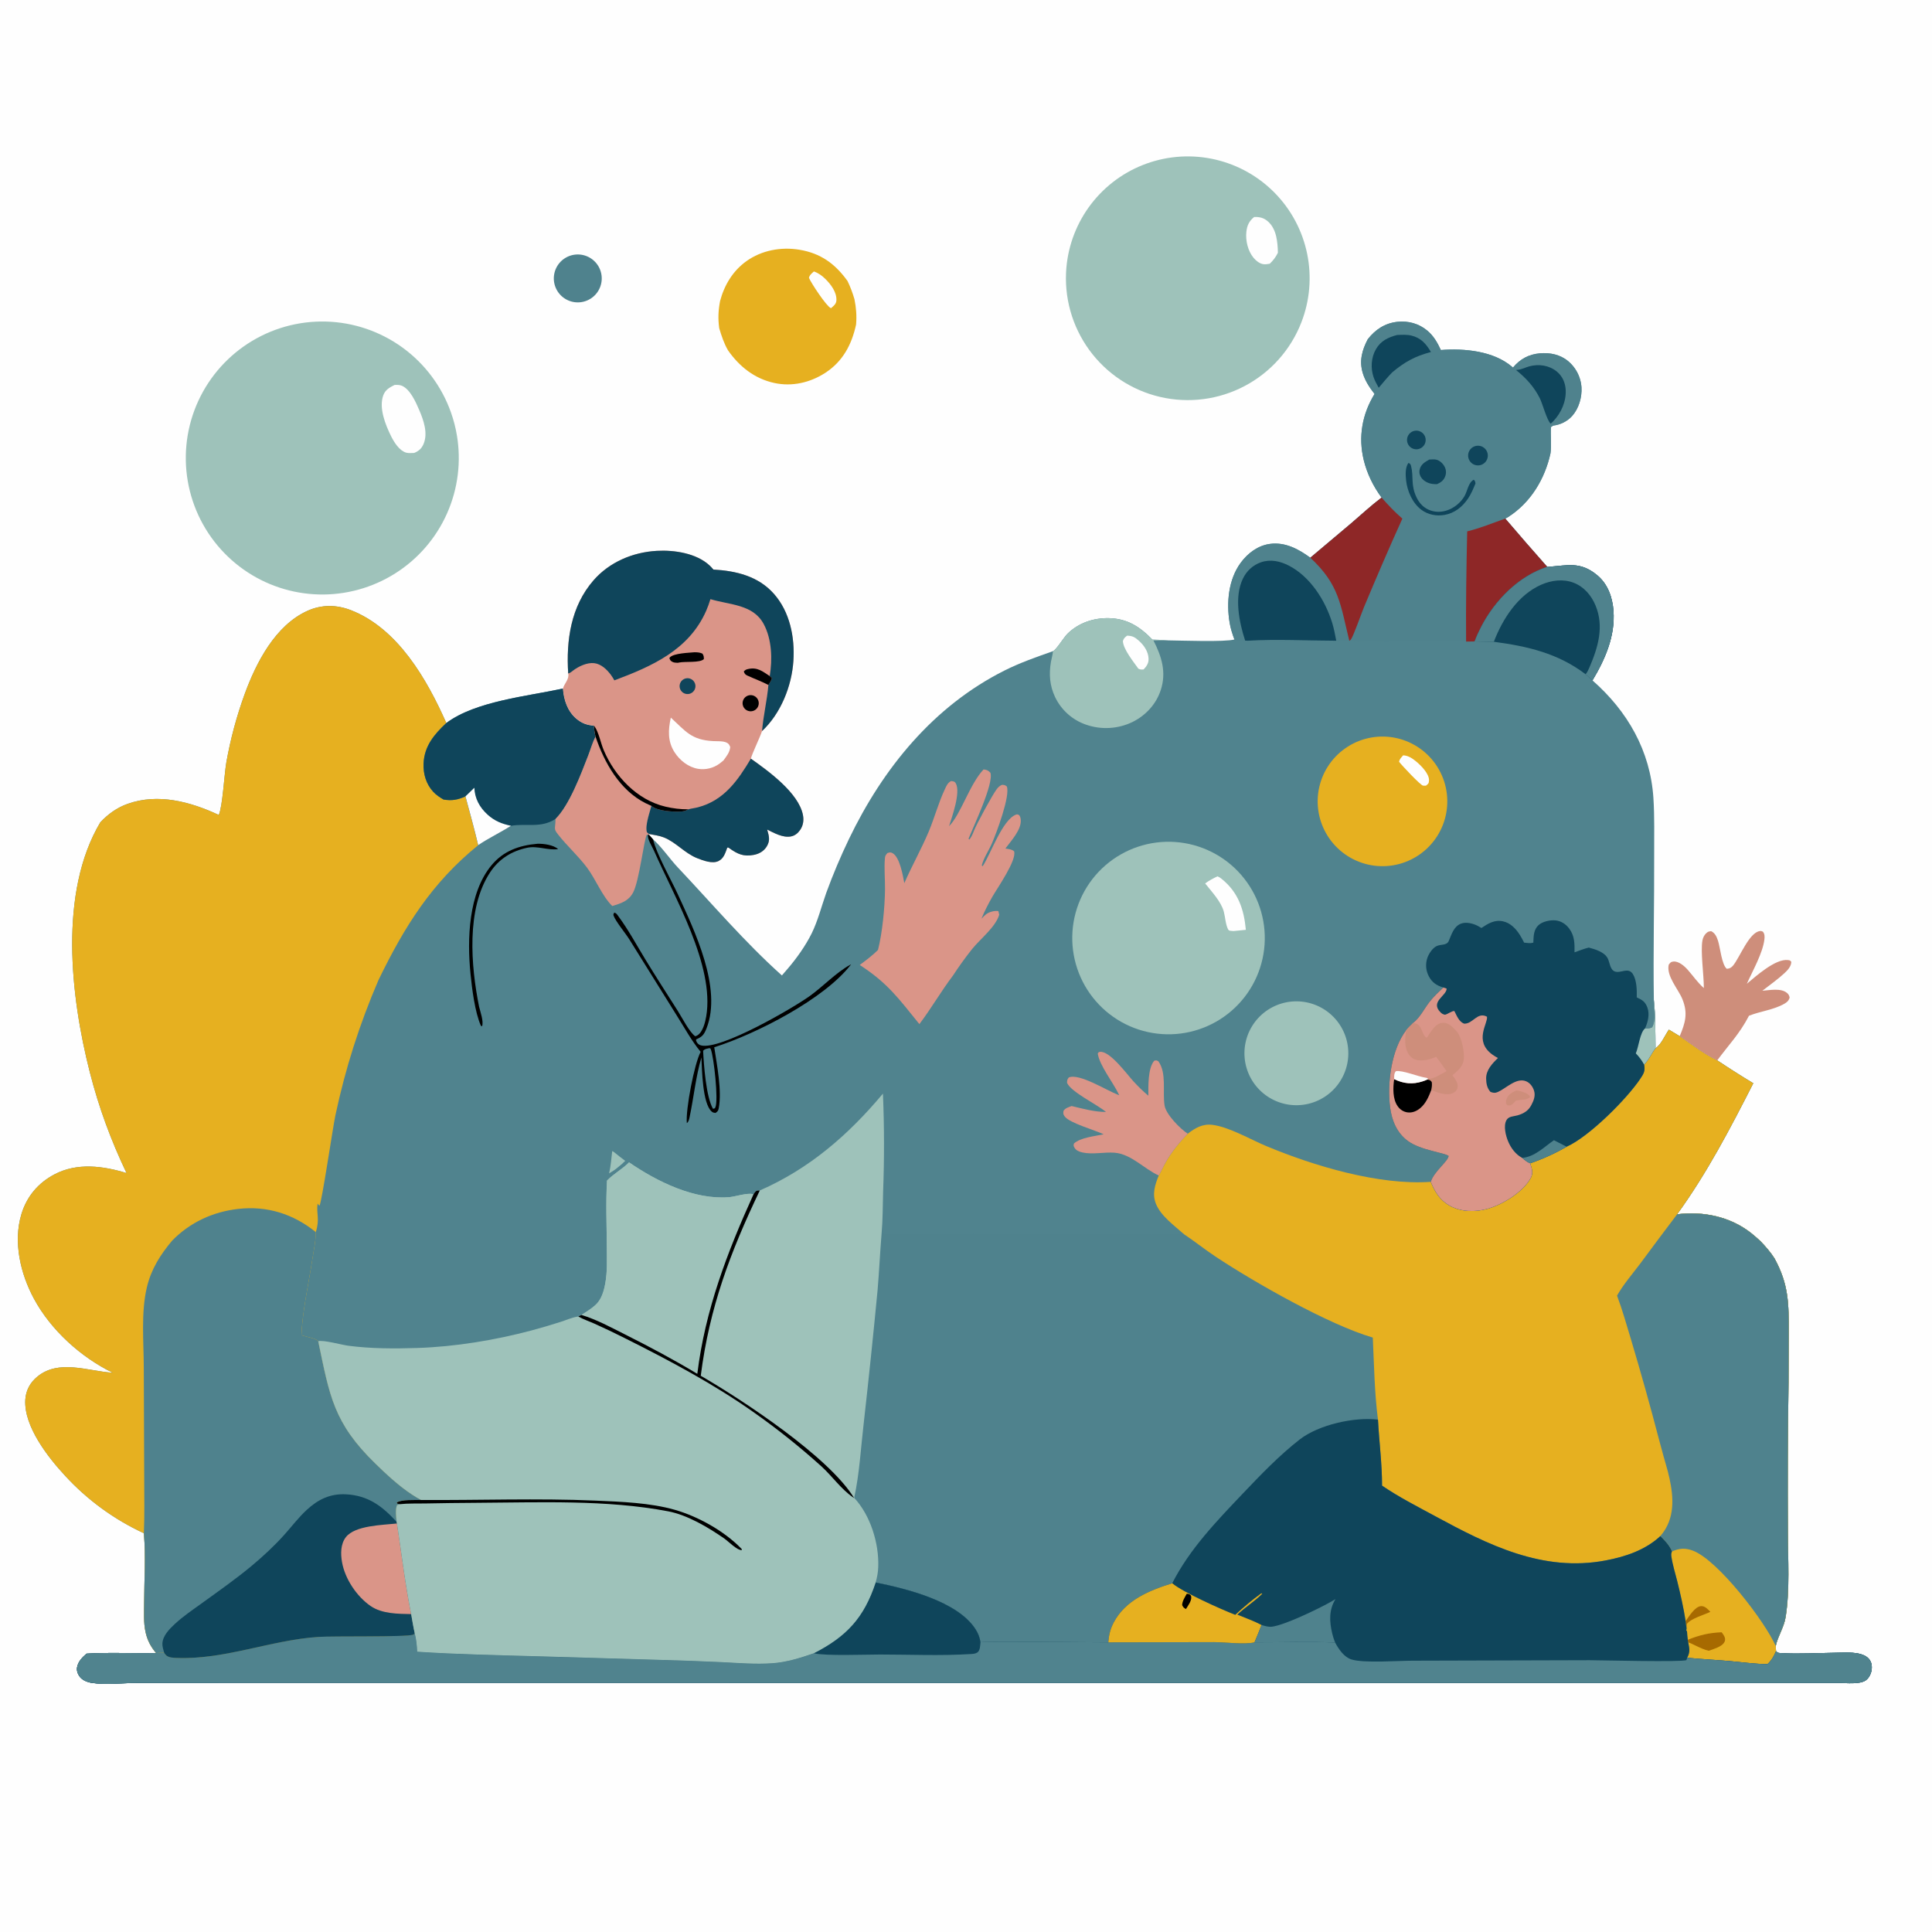
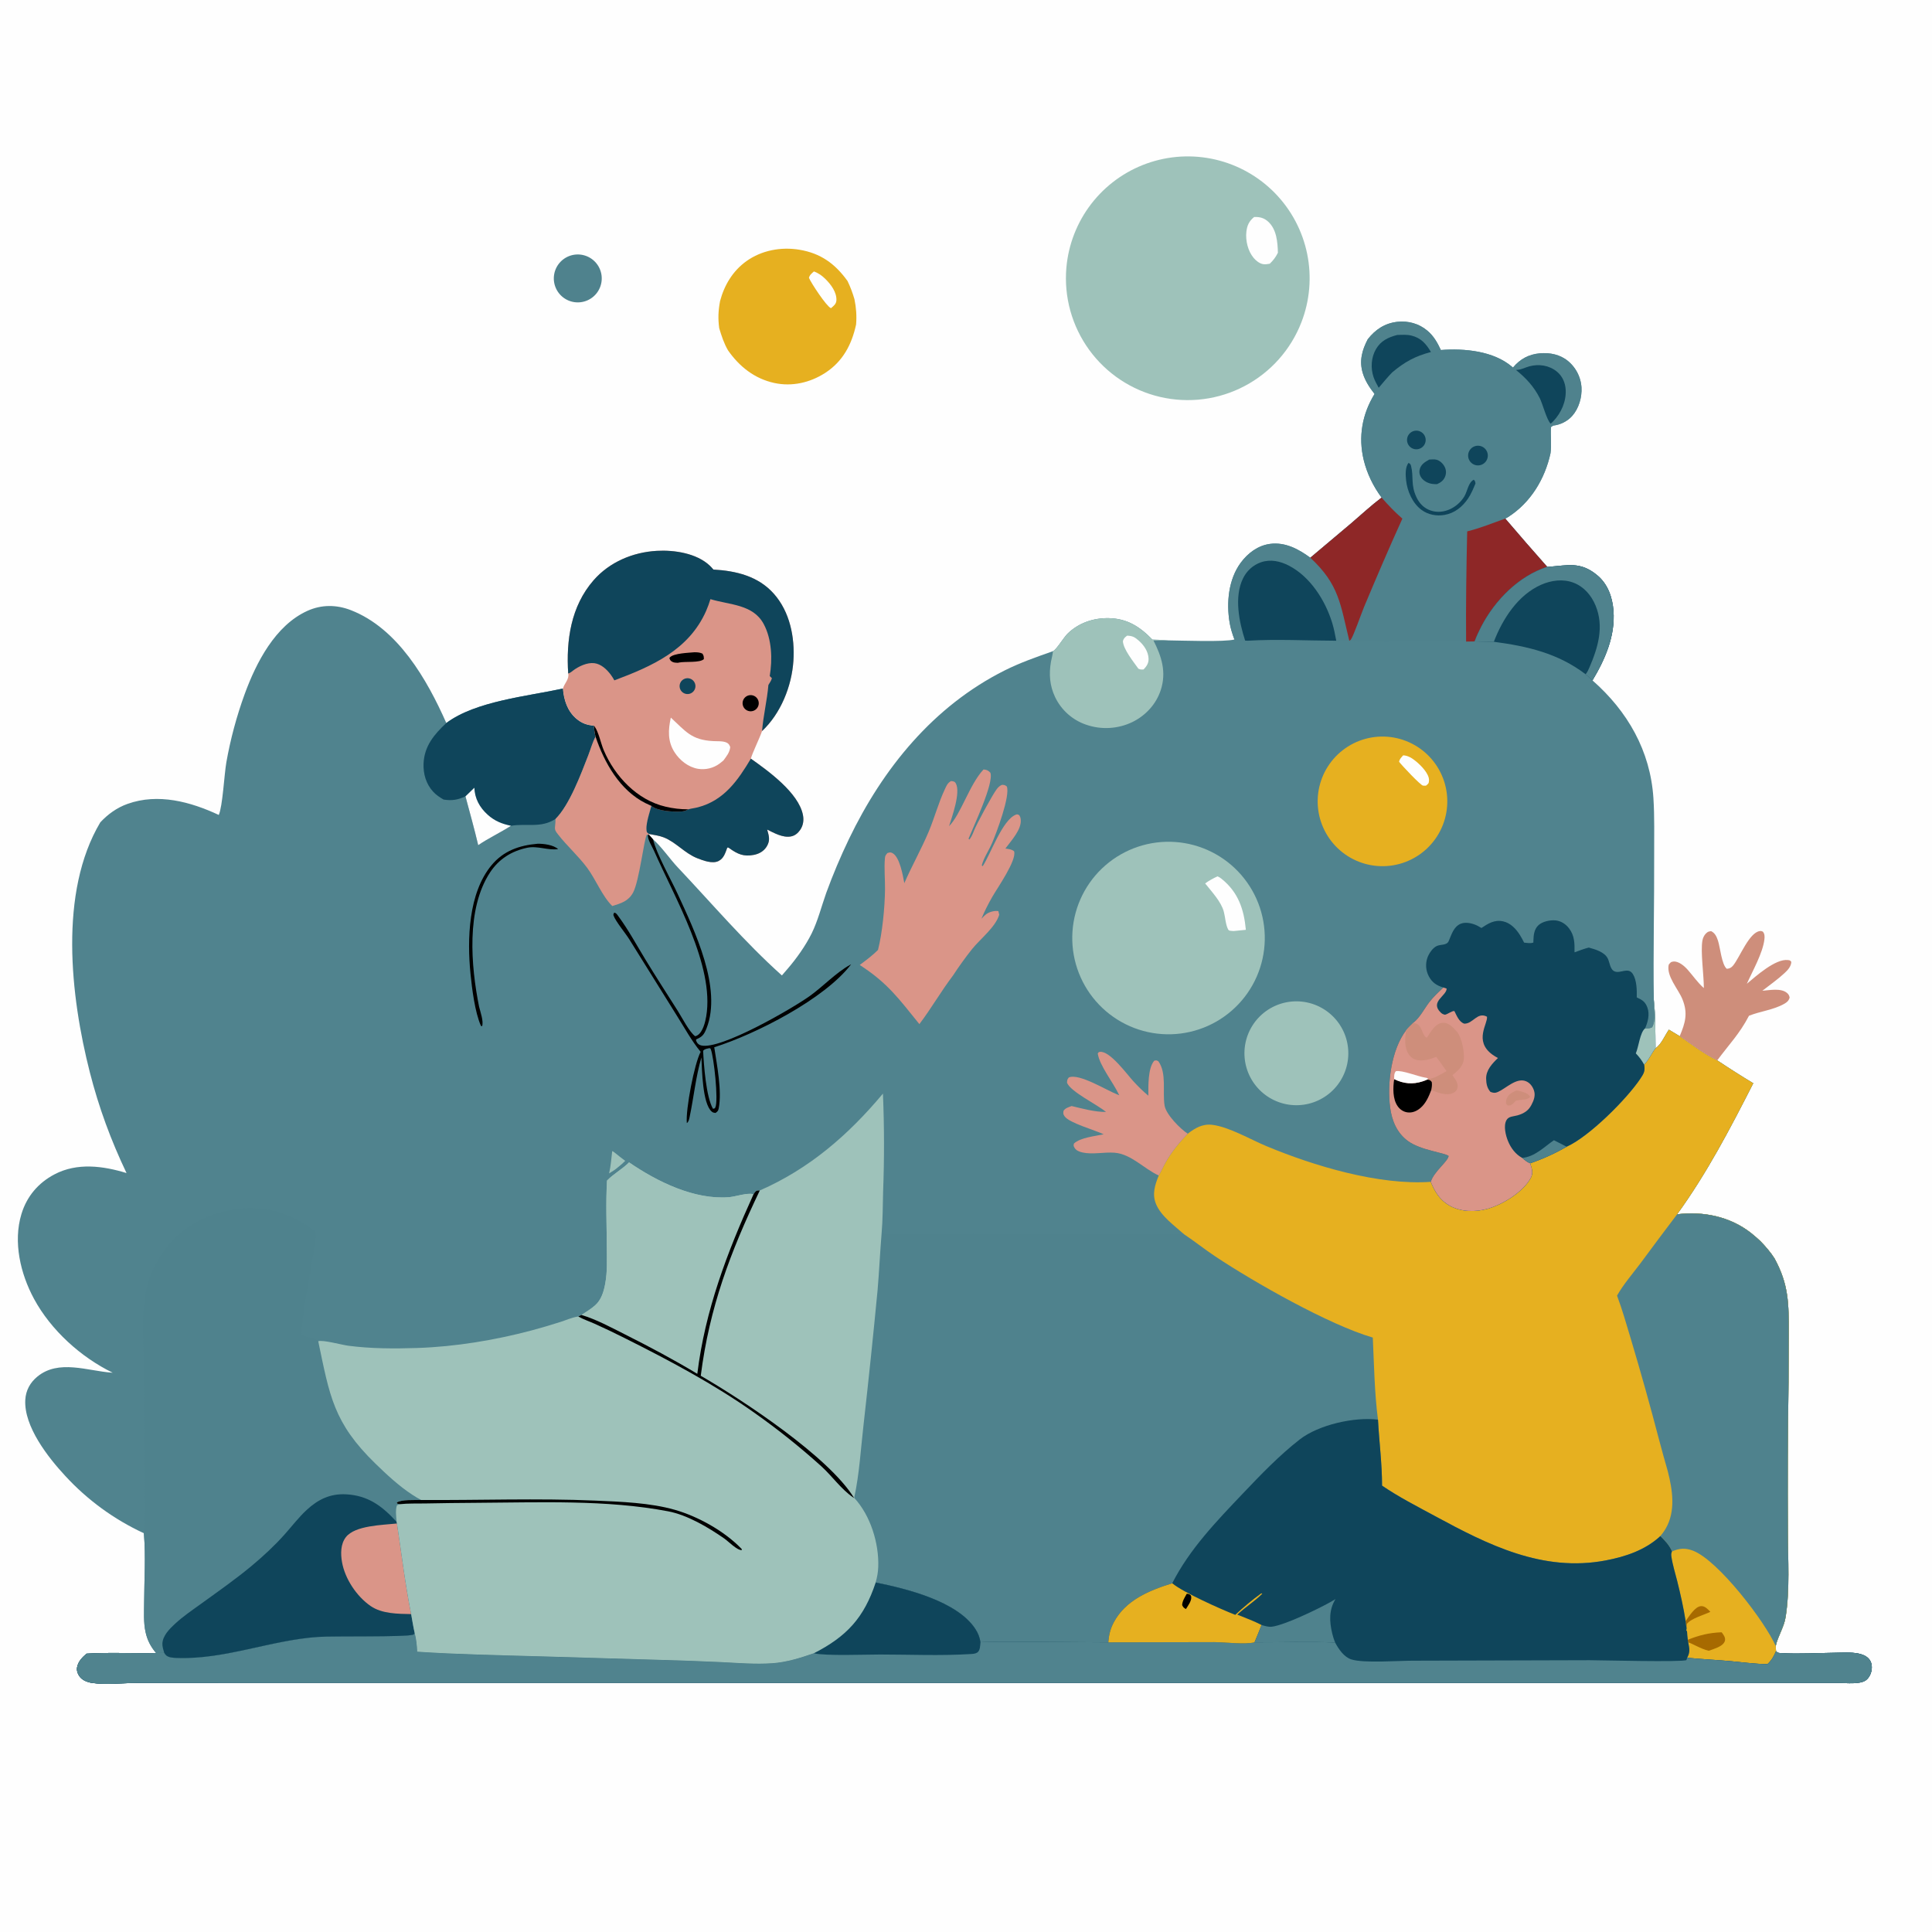
<svg xmlns="http://www.w3.org/2000/svg" width="1024" height="1024">
  <path fill="#FEFEFE" d="M0 0L1024 0L1024 1024L0 1024L0 0Z" />
  <path fill="#50838E" d="M724.952 179.793C728.94 174.7 733.958 171.329 740.531 170.586C746.348 169.928 752.039 171.482 756.54 175.272C759.922 178.12 761.85 181.599 763.688 185.52C776.071 184.562 791.588 185.969 801.475 194.441C801.621 194.567 801.769 194.694 801.897 194.838C805.658 190.284 810.32 187.763 816.241 187.264C821.629 186.81 827.081 187.964 831.271 191.525Q831.648 191.846 832.008 192.185Q832.369 192.525 832.712 192.881Q833.055 193.238 833.38 193.612Q833.705 193.985 834.011 194.375Q834.317 194.764 834.603 195.168Q834.889 195.572 835.155 195.989Q835.421 196.407 835.665 196.838Q835.91 197.268 836.133 197.71Q836.355 198.152 836.556 198.605Q836.756 199.057 836.934 199.519Q837.112 199.981 837.267 200.452Q837.421 200.922 837.552 201.4Q837.683 201.877 837.79 202.36Q837.897 202.844 837.98 203.332Q838.062 203.82 838.121 204.311Q838.179 204.803 838.213 205.297C838.527 210.553 836.831 216.444 833.31 220.424C830.764 223.302 826.996 225.156 823.205 225.567L822.039 226.357C821.742 231.006 822.402 235.623 821.792 240.262C818.796 253.917 811.245 266.45 799.288 274.064C798.808 274.369 798.323 274.605 797.812 274.85Q808.816 287.759 820.072 300.45C820.277 300.441 820.482 300.437 820.686 300.423C830.987 299.684 837.6 297.47 846.545 304.884C852.205 309.574 854.632 316.594 855.173 323.717C856.18 336.996 850.742 349.493 844.043 360.621C862.629 376.945 874.718 397.923 876.343 422.991C876.99 432.974 876.707 443.166 876.743 453.17C876.836 478.771 876.196 504.392 876.573 529.986C877.474 538.356 877.367 547.189 877.439 555.613C880.507 553.632 882.45 548.77 884.546 545.747L890.262 549.191C896.569 553.541 903.242 558.739 910.183 562.014Q919.578 568.31 929.264 574.149C917.061 598.118 904.731 621.752 888.92 643.585C902.806 641.903 916.846 644.751 928.009 653.448C929.756 654.809 931.403 656.316 933.045 657.801C935.775 660.659 938.387 663.591 940.512 666.94C948.051 680.706 948.124 690.985 948.067 706.299L947.968 732.621Q947.374 772.156 947.621 811.693C947.631 826.502 948.74 842.405 946.426 857.048C945.553 862.571 942.312 867.152 941.172 872.452L941.32 875.145C942.28 876.234 942.921 876.105 944.373 876.195C953.581 876.766 963.183 876.098 972.421 876.012C976.526 875.974 980.976 875.606 985.015 876.423C986.984 876.821 989.017 877.598 990.412 879.102C991.782 880.579 992.221 882.467 992.065 884.44C991.889 886.671 990.847 889.089 989.049 890.486C985.978 892.872 978.565 892.01 974.773 892.003L306.972 891.921L121.739 891.925L72.343 891.978C64.84 892.026 56.006 893.105 48.656 891.956C46.088 891.555 43.509 890.52 41.992 888.304C41.038 886.91 40.566 885.247 40.894 883.57C41.482 880.562 43.657 878.416 45.868 876.482C58.104 875.701 70.478 876.428 82.743 876.157C79.894 872.816 78.096 869.366 77.153 865.071C76.022 859.917 76.379 854.42 76.401 849.18C76.449 837.279 77.279 824.89 76.291 813.065L76.252 812.643Q73.304 811.279 70.426 809.772Q67.549 808.265 64.749 806.618Q61.949 804.971 59.233 803.188Q56.518 801.405 53.893 799.49Q51.269 797.576 48.742 795.534Q46.215 793.492 43.792 791.329Q41.369 789.165 39.055 786.885Q36.742 784.605 34.543 782.213C25.559 772.531 12.598 756.075 13.404 741.942C13.689 736.94 15.952 732.784 19.815 729.618C31.129 720.347 46.416 726.619 59.182 727.535C59.361 727.548 59.54 727.557 59.719 727.568C42.843 719.331 27.005 705.027 18.026 688.416C10.845 675.132 6.873 658.296 11.356 643.481C14.186 634.127 20.264 626.953 28.899 622.417C40.889 616.118 54.605 617.927 67.066 621.747C58.778 604.368 52.369 586.984 47.607 568.309C37.349 528.077 31.096 472.942 53.161 435.853C57.236 431.509 61.946 428.097 67.575 426.084C83.796 420.284 100.943 424.93 115.961 431.94C118.022 427.238 118.82 410.686 119.983 403.975Q121.62 394.752 124.051 385.706Q126.482 376.659 129.688 367.858C135.805 351.16 145.86 331.524 162.89 323.784C170.383 320.378 178.331 320.435 185.956 323.394C210.863 333.062 226.315 360.085 236.559 383.209C252.14 371.592 279.308 369.085 298.368 364.946C298.814 370.938 300.71 376.851 305.433 380.903C308.284 383.348 311.122 384.337 314.811 384.628C314.901 386.65 315.176 388.463 315.653 390.429C320.295 404.225 328.472 418.781 342.04 425.64Q343.626 426.43 345.255 427.129C344.36 430.684 341.766 437.733 342.911 441.134L343.952 442.022L344.002 442.471L346.163 444.919C350.314 448.396 355.16 455.42 359.157 459.65C377.376 478.935 394.616 499.272 414.419 517.004L417.156 513.829C421.969 508.299 426.944 501.325 430.191 494.746C433.485 488.072 435.425 480.28 437.927 473.242Q443.24 458.691 449.948 444.729C467.978 407.231 494.678 374.334 532.421 355.38C540.674 351.236 549.386 348.202 558.081 345.144C559.764 344.547 563.809 337.842 565.802 335.887C571.663 330.138 579.595 327.46 587.718 327.633C597.469 327.841 604.223 332.194 610.802 339.02C613.62 339.041 616.416 339.226 619.226 339.413C626.145 339.482 649.095 340.355 654.278 338.942C653.183 336.066 652.237 333.075 651.729 330.036C649.963 319.483 651.087 307.13 657.604 298.281C661.381 293.153 666.758 289.103 673.208 288.269C681.223 287.233 688.293 291.037 694.496 295.604L716.228 277.303C721.533 272.752 726.706 267.953 732.277 263.731C727.903 257.877 724.534 250.971 722.812 243.86C719.833 231.559 721.972 219.514 728.544 208.808C725.909 205.414 723.574 201.931 722.312 197.77C720.341 191.27 721.913 185.59 724.952 179.793Z" />
  <path fill="#4F828D" d="M884.546 545.747L890.262 549.191C896.569 553.541 903.242 558.739 910.183 562.014Q919.578 568.31 929.264 574.149C917.061 598.118 904.731 621.752 888.92 643.585C902.806 641.903 916.846 644.751 928.009 653.448C929.756 654.809 931.403 656.316 933.045 657.801C935.775 660.659 938.387 663.591 940.512 666.94C948.051 680.706 948.124 690.985 948.067 706.299L947.968 732.621Q947.374 772.156 947.621 811.693C947.631 826.502 948.74 842.405 946.426 857.048C945.553 862.571 942.312 867.152 941.172 872.452L941.32 875.145C942.28 876.234 942.921 876.105 944.373 876.195C953.581 876.766 963.183 876.098 972.421 876.012C976.526 875.974 980.976 875.606 985.015 876.423C986.984 876.821 989.017 877.598 990.412 879.102C991.782 880.579 992.221 882.467 992.065 884.44C991.889 886.671 990.847 889.089 989.049 890.486C985.978 892.872 978.565 892.01 974.773 892.003L306.972 891.921L121.739 891.925L72.343 891.978C64.84 892.026 56.006 893.105 48.656 891.956C46.088 891.555 43.509 890.52 41.992 888.304C41.038 886.91 40.566 885.247 40.894 883.57C41.482 880.562 43.657 878.416 45.868 876.482C58.104 875.701 70.478 876.428 82.743 876.157C84.168 876.082 85.596 875.968 87.023 875.995C87.356 876.49 87.643 876.972 88.104 877.373C89.557 878.637 91.974 878.661 93.779 878.73C119.118 879.685 143.417 869.302 168.537 867.601C177.066 867.024 214.924 867.76 218.99 866.417C219.351 866.298 219.542 865.893 219.818 865.631C220.639 868.756 220.978 872.21 221.114 875.44C242.402 876.851 263.831 877.266 285.16 877.86L350.529 879.791Q366.469 880.211 382.397 880.96C391.324 881.401 400.378 882.173 409.306 881.555C416.877 881.03 424.213 878.73 431.35 876.249C448.77 867.355 457.943 857.396 464.105 838.758C464.907 835.991 465.381 833.397 465.487 830.515C465.949 817.984 461.362 803.172 452.739 793.883C455.52 781.248 456.248 767.546 457.754 754.668Q461.754 719.237 465.143 683.742C465.99 673.84 466.428 663.911 467.245 654.007L627.582 654.192C622.514 649.651 615.385 644.614 612.727 638.18C610.547 632.905 612.123 628.029 614.171 623.042C615.508 620.83 616.52 618.359 617.809 616.099C621.095 610.34 624.983 605.649 629.54 600.877C633.461 597.868 637.388 595.549 642.551 596.186C651.406 597.278 662.738 603.923 671.048 607.397C696.215 617.916 730.74 628.336 758.335 626.398C760.537 631.731 763.17 636.153 768.394 639.051C774.485 642.43 782.047 642.523 788.632 640.628C796.602 638.335 807.463 631.683 811.398 624.19C812.815 621.493 811.829 619.243 810.99 616.566Q816.032 614.847 820.881 612.644Q825.731 610.441 830.342 607.774C842.124 602.568 862.152 582.602 869.413 571.725C871.221 569.016 872.071 567.598 871.418 564.255C874.069 561.579 875.194 558.486 877.439 555.613C880.507 553.632 882.45 548.77 884.546 545.747Z" />
  <path fill="#E6B020" d="M884.546 545.747L890.262 549.191C896.569 553.541 903.242 558.739 910.183 562.014Q919.578 568.31 929.264 574.149C917.061 598.118 904.731 621.752 888.92 643.585C902.806 641.903 916.846 644.751 928.009 653.448C929.756 654.809 931.403 656.316 933.045 657.801C935.775 660.659 938.387 663.591 940.512 666.94C948.051 680.706 948.124 690.985 948.067 706.299L947.968 732.621Q947.374 772.156 947.621 811.693C947.631 826.502 948.74 842.405 946.426 857.048C945.553 862.571 942.312 867.152 941.172 872.452L941.32 875.145C940.143 877.961 939.028 879.927 936.823 882.025C930.204 881.962 923.599 881.011 917.008 880.428C909.417 879.756 901.815 879.407 894.227 878.649C895.908 875.563 895.418 873.779 894.795 870.516L894.552 869.112C894.33 867.581 894.235 866.057 894.142 864.513L893.731 864.313L893.903 863.206L893.889 862.658C893.604 861.555 893.549 860.346 893.414 859.213C892.294 852.059 890.71 845.042 888.962 838.02C887.907 833.782 886.496 829.382 885.874 825.076C885.717 823.991 885.712 823.312 886.172 822.284C884.808 819.005 882.47 816.644 880.022 814.163C872.035 821.596 861.505 825.098 850.953 827.09C817.706 833.367 788.79 818.851 760.536 803.535C751.042 798.389 741.448 793.516 732.51 787.417C732.528 775.785 730.965 764.076 730.356 752.454C728.501 738.227 728.281 723.283 727.613 708.939C704.454 702.205 664.824 679.686 644.18 665.965C638.533 662.212 633.227 657.958 627.582 654.192C622.514 649.651 615.385 644.614 612.727 638.18C610.547 632.905 612.123 628.029 614.171 623.042C615.508 620.83 616.52 618.359 617.809 616.099C621.095 610.34 624.983 605.649 629.54 600.877C633.461 597.868 637.388 595.549 642.551 596.186C651.406 597.278 662.738 603.923 671.048 607.397C696.215 617.916 730.74 628.336 758.335 626.398C760.537 631.731 763.17 636.153 768.394 639.051C774.485 642.43 782.047 642.523 788.632 640.628C796.602 638.335 807.463 631.683 811.398 624.19C812.815 621.493 811.829 619.243 810.99 616.566Q816.032 614.847 820.881 612.644Q825.731 610.441 830.342 607.774C842.124 602.568 862.152 582.602 869.413 571.725C871.221 569.016 872.071 567.598 871.418 564.255C874.069 561.579 875.194 558.486 877.439 555.613C880.507 553.632 882.45 548.77 884.546 545.747Z" />
  <path fill="#4F828D" d="M888.92 643.585C902.806 641.903 916.846 644.751 928.009 653.448C929.756 654.809 931.403 656.316 933.045 657.801C935.775 660.659 938.387 663.591 940.512 666.94C948.051 680.706 948.124 690.985 948.067 706.299L947.968 732.621Q947.374 772.156 947.621 811.693C947.631 826.502 948.74 842.405 946.426 857.048C945.553 862.571 942.312 867.152 941.172 872.452L941.32 875.145C940.143 877.961 939.028 879.927 936.823 882.025C930.204 881.962 923.599 881.011 917.008 880.428C909.417 879.756 901.815 879.407 894.227 878.649C895.908 875.563 895.418 873.779 894.795 870.516L894.552 869.112C894.33 867.581 894.235 866.057 894.142 864.513L893.731 864.313L893.903 863.206L893.889 862.658C893.604 861.555 893.549 860.346 893.414 859.213C892.294 852.059 890.71 845.042 888.962 838.02C887.907 833.782 886.496 829.382 885.874 825.076C885.717 823.991 885.712 823.312 886.172 822.284C884.808 819.005 882.47 816.644 880.022 814.163C881.041 812.896 882.017 811.613 882.838 810.206C888.26 800.908 886.476 789.675 883.962 779.8C882.323 774.25 880.862 768.634 879.331 763.053Q872.306 736.156 864.337 709.524C862.023 701.876 859.873 694.187 857.058 686.701C860.449 680.732 865.219 675.237 869.344 669.753Q879.044 656.603 888.92 643.585Z" />
  <path fill="#E6B020" d="M886.172 822.284C890.157 820.596 893.287 820.335 897.382 821.922C910.768 827.108 935.554 859.568 941.172 872.452L941.32 875.145C940.143 877.961 939.028 879.927 936.823 882.025C930.204 881.962 923.599 881.011 917.008 880.428C909.417 879.756 901.815 879.407 894.227 878.649C895.908 875.563 895.418 873.779 894.795 870.516L894.552 869.112C894.33 867.581 894.235 866.057 894.142 864.513L893.731 864.313L893.903 863.206L893.889 862.658C893.604 861.555 893.549 860.346 893.414 859.213C892.294 852.059 890.71 845.042 888.962 838.02C887.907 833.782 886.496 829.382 885.874 825.076C885.717 823.991 885.712 823.312 886.172 822.284Z" />
  <path fill="#A76A00" d="M894.552 869.112C900.869 866.643 905.666 865.418 912.498 865.14C913.449 866.372 914.617 867.866 914.269 869.553C913.903 871.325 911.842 872.516 910.342 873.197C908.84 873.878 907.223 874.398 905.669 874.949C901.424 873.957 896.598 870.895 894.795 870.516L894.552 869.112Z" />
  <path fill="#A76A00" d="M893.414 859.213C895.222 856.806 898.317 851.466 901.6 851.283C903.699 851.166 905.201 852.959 906.532 854.309C903.173 855.934 896.157 857.842 894.031 860.757L893.889 862.658C893.604 861.555 893.549 860.346 893.414 859.213Z" />
  <path fill="#0F455B" d="M621.31 839.168C630.524 821.012 644.871 806.185 658.775 791.557C668.228 781.613 678.041 771.385 688.886 762.936C698.887 755.145 717.969 750.864 730.356 752.454C730.965 764.076 732.528 775.785 732.51 787.417C741.448 793.516 751.042 798.389 760.536 803.535C788.79 818.851 817.706 833.367 850.953 827.09C861.505 825.098 872.035 821.596 880.022 814.163C882.47 816.644 884.808 819.005 886.172 822.284C885.712 823.312 885.717 823.991 885.874 825.076C886.496 829.382 887.907 833.782 888.962 838.02C890.71 845.042 892.294 852.059 893.414 859.213C893.549 860.346 893.604 861.555 893.889 862.658L893.903 863.206L893.731 864.313L894.142 864.513C894.235 866.057 894.33 867.581 894.552 869.112L894.795 870.516C895.418 873.779 895.908 875.563 894.227 878.649C901.815 879.407 909.417 879.756 917.008 880.428C923.599 881.011 930.204 881.962 936.823 882.025C939.028 879.927 940.143 877.961 941.32 875.145C942.28 876.234 942.921 876.105 944.373 876.195C953.581 876.766 963.183 876.098 972.421 876.012C976.526 875.974 980.976 875.606 985.015 876.423C986.984 876.821 989.017 877.598 990.412 879.102C991.782 880.579 992.221 882.467 992.065 884.44C991.889 886.671 990.847 889.089 989.049 890.486C985.978 892.872 978.565 892.01 974.773 892.003L306.972 891.921L121.739 891.925L72.343 891.978C64.84 892.026 56.006 893.105 48.656 891.956C46.088 891.555 43.509 890.52 41.992 888.304C41.038 886.91 40.566 885.247 40.894 883.57C41.482 880.562 43.657 878.416 45.868 876.482C58.104 875.701 70.478 876.428 82.743 876.157C84.168 876.082 85.596 875.968 87.023 875.995C87.356 876.49 87.643 876.972 88.104 877.373C89.557 878.637 91.974 878.661 93.779 878.73C119.118 879.685 143.417 869.302 168.537 867.601C177.066 867.024 214.924 867.76 218.99 866.417C219.351 866.298 219.542 865.893 219.818 865.631C220.639 868.756 220.978 872.21 221.114 875.44C242.402 876.851 263.831 877.266 285.16 877.86L350.529 879.791Q366.469 880.211 382.397 880.96C391.324 881.401 400.378 882.173 409.306 881.555C416.877 881.03 424.213 878.73 431.35 876.249C448.77 867.355 457.943 857.396 464.105 838.758C480.318 842.02 507.336 848.624 516.95 863.375C518.397 865.594 519.299 867.85 519.67 870.466C520.708 869.793 579.674 870.462 587.421 870.473C587.716 866.651 588.471 863.379 590.283 859.945C596.551 848.067 609.237 842.932 621.31 839.168Z" />
  <path fill="#50838E" d="M464.105 838.758C480.318 842.02 507.336 848.624 516.95 863.375C518.397 865.594 519.299 867.85 519.67 870.466C520.708 869.793 579.674 870.462 587.421 870.473L643.505 870.359C648.947 870.383 660.069 871.749 664.923 870.466C679.139 870.494 693.434 869.97 707.64 870.58C709.493 874.014 712.336 878.317 716.294 879.541C722.991 881.612 741.073 880.185 748.897 880.201L842.471 879.94C848.238 879.957 891.734 881.06 893.835 879.876L894.227 878.649C901.815 879.407 909.417 879.756 917.008 880.428C923.599 881.011 930.204 881.962 936.823 882.025C939.028 879.927 940.143 877.961 941.32 875.145C942.28 876.234 942.921 876.105 944.373 876.195C953.581 876.766 963.183 876.098 972.421 876.012C976.526 875.974 980.976 875.606 985.015 876.423C986.984 876.821 989.017 877.598 990.412 879.102C991.782 880.579 992.221 882.467 992.065 884.44C991.889 886.671 990.847 889.089 989.049 890.486C985.978 892.872 978.565 892.01 974.773 892.003L306.972 891.921L121.739 891.925L72.343 891.978C64.84 892.026 56.006 893.105 48.656 891.956C46.088 891.555 43.509 890.52 41.992 888.304C41.038 886.91 40.566 885.247 40.894 883.57C41.482 880.562 43.657 878.416 45.868 876.482C58.104 875.701 70.478 876.428 82.743 876.157C84.168 876.082 85.596 875.968 87.023 875.995C87.356 876.49 87.643 876.972 88.104 877.373C89.557 878.637 91.974 878.661 93.779 878.73C119.118 879.685 143.417 869.302 168.537 867.601C177.066 867.024 214.924 867.76 218.99 866.417C219.351 866.298 219.542 865.893 219.818 865.631C220.639 868.756 220.978 872.21 221.114 875.44C242.402 876.851 263.831 877.266 285.16 877.86L350.529 879.791Q366.469 880.211 382.397 880.96C391.324 881.401 400.378 882.173 409.306 881.555C416.877 881.03 424.213 878.73 431.35 876.249C448.77 867.355 457.943 857.396 464.105 838.758Z" />
  <path fill="#0F455B" d="M464.105 838.758C480.318 842.02 507.336 848.624 516.95 863.375C518.397 865.594 519.299 867.85 519.67 870.466C519.501 872.13 519.55 874.85 517.966 875.873C516.848 876.595 515.521 876.611 514.231 876.69C498.446 877.661 482.288 876.935 466.461 876.924C459.196 876.919 437.14 877.767 431.35 876.249C448.77 867.355 457.943 857.396 464.105 838.758Z" />
  <path fill="#E6B020" d="M587.421 870.473C587.716 866.651 588.471 863.379 590.283 859.945C596.551 848.067 609.237 842.932 621.31 839.168C627.071 844.003 647.202 852.986 654.707 855.899C659.053 851.884 663.701 847.984 668.492 844.506L669.034 844.702C664.959 848.775 659.956 851.845 655.792 855.797C660.072 857.549 664.555 859.14 668.65 861.285Q666.86 865.905 664.923 870.466C660.069 871.749 648.947 870.383 643.505 870.359L587.421 870.473Z" />
  <path d="M629.008 844.726C629.334 844.76 629.795 844.791 630.095 844.911C630.718 845.159 631.197 845.457 631.334 846.128C631.783 848.321 629.672 851.025 628.57 852.826C627.333 852.115 627.214 852.013 626.564 850.747C626.648 848.525 627.969 846.64 629.008 844.726Z" />
  <path fill="#4F828D" d="M707.846 847.548C704.297 853.283 704.585 859.39 706.103 865.756C706.487 867.365 707.011 869.05 707.64 870.58C693.434 869.97 679.139 870.494 664.923 870.466Q666.86 865.905 668.65 861.285C670.403 861.779 672.294 862.416 674.133 862.184C681.049 861.309 698.658 852.756 705.058 849.187Q706.472 848.402 707.846 847.548Z" />
-   <path fill="#E6B020" d="M115.961 431.94C118.022 427.238 118.82 410.686 119.983 403.975Q121.62 394.752 124.051 385.706Q126.482 376.659 129.688 367.858C135.805 351.16 145.86 331.524 162.89 323.784C170.383 320.378 178.331 320.435 185.956 323.394C210.863 333.062 226.315 360.085 236.559 383.209C230.135 389.248 224.879 395.407 224.496 404.739C224.272 410.207 225.86 415.572 229.599 419.642C231.208 421.394 233.064 422.59 235.099 423.781C239.583 424.479 242.608 423.947 246.705 422.088C248.993 430.693 251.427 439.298 253.461 447.966C228.743 467.972 214.304 491.228 200.603 519.451C190.518 542.888 183.06 566.239 177.757 591.199C176.387 597.652 170.5 637.731 169.304 639.114L168.317 637.96C167.58 643.339 169.621 646.119 167.371 653.03C167.384 657.653 166.296 662.593 165.596 667.166C163.698 679.558 160.196 695.449 159.761 707.74C161.774 708.355 167.579 709.388 168.672 710.873C174.744 739.871 176.726 754.102 198.996 775.762C205.081 781.68 211.433 787.595 218.547 792.258Q220.82 793.747 223.218 795.023C220.201 795.117 212.561 794.669 210.305 796.407L210.619 796.966L211.89 797.247L210.371 797.859C209.479 800.62 210.033 803.745 210.208 806.611L210.401 807.485C212.858 823.542 214.727 839.557 217.918 855.508C218.517 858.878 219.053 862.296 219.818 865.631C219.542 865.893 219.351 866.298 218.99 866.417C214.924 867.76 177.066 867.024 168.537 867.601C143.417 869.302 119.118 879.685 93.779 878.73C91.974 878.661 89.557 878.637 88.104 877.373C87.643 876.972 87.356 876.49 87.023 875.995C85.596 875.968 84.168 876.082 82.743 876.157C79.894 872.816 78.096 869.366 77.153 865.071C76.022 859.917 76.379 854.42 76.401 849.18C76.449 837.279 77.279 824.89 76.291 813.065L76.252 812.643Q73.304 811.279 70.426 809.772Q67.549 808.265 64.749 806.618Q61.949 804.971 59.233 803.188Q56.518 801.405 53.893 799.49Q51.269 797.576 48.742 795.534Q46.215 793.492 43.792 791.329Q41.369 789.165 39.055 786.885Q36.742 784.605 34.543 782.213C25.559 772.531 12.598 756.075 13.404 741.942C13.689 736.94 15.952 732.784 19.815 729.618C31.129 720.347 46.416 726.619 59.182 727.535C59.361 727.548 59.54 727.557 59.719 727.568C42.843 719.331 27.005 705.027 18.026 688.416C10.845 675.132 6.873 658.296 11.356 643.481C14.186 634.127 20.264 626.953 28.899 622.417C40.889 616.118 54.605 617.927 67.066 621.747C58.778 604.368 52.369 586.984 47.607 568.309C37.349 528.077 31.096 472.942 53.161 435.853C57.236 431.509 61.946 428.097 67.575 426.084C83.796 420.284 100.943 424.93 115.961 431.94Z" />
  <path fill="#4F828D" d="M91.267 657.526C100.725 647.881 112.813 642.278 126.19 640.756C141.566 639.006 155.387 643.383 167.371 653.03C167.384 657.653 166.296 662.593 165.596 667.166C163.698 679.558 160.196 695.449 159.761 707.74C161.774 708.355 167.579 709.388 168.672 710.873C174.744 739.871 176.726 754.102 198.996 775.762C205.081 781.68 211.433 787.595 218.547 792.258Q220.82 793.747 223.218 795.023C220.201 795.117 212.561 794.669 210.305 796.407L210.619 796.966L211.89 797.247L210.371 797.859C209.479 800.62 210.033 803.745 210.208 806.611L210.401 807.485C212.858 823.542 214.727 839.557 217.918 855.508C218.517 858.878 219.053 862.296 219.818 865.631C219.542 865.893 219.351 866.298 218.99 866.417C214.924 867.76 177.066 867.024 168.537 867.601C143.417 869.302 119.118 879.685 93.779 878.73C91.974 878.661 89.557 878.637 88.104 877.373C87.643 876.972 87.356 876.49 87.023 875.995C85.596 875.968 84.168 876.082 82.743 876.157C79.894 872.816 78.096 869.366 77.153 865.071C76.022 859.917 76.379 854.42 76.401 849.18C76.449 837.279 77.279 824.89 76.291 813.065L76.252 812.643C76.672 803.102 76.431 793.469 76.435 783.914L76.206 724.777C76.165 711.04 74.669 695.576 77.862 682.225C80.164 672.595 84.974 665.034 91.267 657.526Z" />
  <path fill="#0F455B" d="M87.023 875.995C86.587 874.448 86.013 872.775 86.074 871.152C86.232 866.973 89.775 863.441 92.666 860.743C97.058 856.646 102.186 853.216 107.047 849.695C115.996 843.214 125.097 836.86 133.581 829.771C139.596 824.744 145.457 819.297 150.689 813.46C154.615 809.08 158.231 804.284 162.557 800.291C168.592 794.719 174.981 791.586 183.384 792.017C195.099 792.618 202.59 798.264 210.208 806.611L210.401 807.485C212.858 823.542 214.727 839.557 217.918 855.508C218.517 858.878 219.053 862.296 219.818 865.631C219.542 865.893 219.351 866.298 218.99 866.417C214.924 867.76 177.066 867.024 168.537 867.601C143.417 869.302 119.118 879.685 93.779 878.73C91.974 878.661 89.557 878.637 88.104 877.373C87.643 876.972 87.356 876.49 87.023 875.995Z" />
  <path fill="#DA9588" d="M217.918 855.508C210.899 855.36 202.484 855.391 196.454 851.238C189.029 846.126 182.769 836.729 181.252 827.817C180.514 823.478 180.5 818.39 183.311 814.735C188.131 808.467 202.837 808.319 210.401 807.485C212.858 823.542 214.727 839.557 217.918 855.508Z" />
  <path fill="#9EC2BA" d="M467.977 579.629Q469.056 605.497 468.075 631.369C467.858 638.87 467.915 646.542 467.245 654.007C466.428 663.911 465.99 673.84 465.143 683.742Q461.754 719.237 457.754 754.668C456.248 767.546 455.52 781.248 452.739 793.883C461.362 803.172 465.949 817.984 465.487 830.515C465.381 833.397 464.907 835.991 464.105 838.758C457.943 857.396 448.77 867.355 431.35 876.249C424.213 878.73 416.877 881.03 409.306 881.555C400.378 882.173 391.324 881.401 382.397 880.96Q366.469 880.211 350.529 879.791L285.16 877.86C263.831 877.266 242.402 876.851 221.114 875.44C220.978 872.21 220.639 868.756 219.818 865.631C219.053 862.296 218.517 858.878 217.918 855.508C214.727 839.557 212.858 823.542 210.401 807.485L210.208 806.611C210.033 803.745 209.479 800.62 210.371 797.859L211.89 797.247L210.619 796.966L210.305 796.407C212.561 794.669 220.201 795.117 223.218 795.023Q220.82 793.747 218.547 792.258C211.433 787.595 205.081 781.68 198.996 775.762C176.726 754.102 174.744 739.871 168.672 710.873C171.153 710.053 181.237 712.832 184.674 713.277C196.769 714.845 208.974 714.854 221.147 714.459C241.254 713.807 262.392 710.315 281.791 705.143Q289.444 703.09 296.991 700.674C299.868 699.755 302.916 698.39 305.861 697.873C306.073 697.836 306.285 697.804 306.497 697.769L308.196 696.955C310.601 695.414 313.25 693.77 315.394 691.889C318.796 688.903 320.048 684.437 320.83 680.114C321.941 673.978 321.654 667.525 321.627 661.309C321.576 649.521 321.039 637.483 321.738 625.725C325.202 622.161 329.841 619.677 333.419 616.09C348.202 626.221 367.991 636.064 386.502 634.523C389.9 634.24 396.382 631.98 399.38 632.998C399.573 632.691 399.838 632.254 400.061 631.984C400.988 630.86 401.299 631.043 402.706 630.973C428.959 619.493 449.708 601.488 467.977 579.629Z" />
  <path fill="#9EC2BA" d="M321.738 625.725C325.202 622.161 329.841 619.677 333.419 616.09C348.202 626.221 367.991 636.064 386.502 634.523C389.9 634.24 396.382 631.98 399.38 632.998C385.407 663.76 373.727 694.388 369.59 728.163C357.08 720.61 344.25 713.806 331.198 707.241C323.777 703.508 316.173 699.357 308.196 696.955C310.601 695.414 313.25 693.77 315.394 691.889C318.796 688.903 320.048 684.437 320.83 680.114C321.941 673.978 321.654 667.525 321.627 661.309C321.576 649.521 321.039 637.483 321.738 625.725Z" />
  <path d="M399.38 632.998C399.573 632.691 399.838 632.254 400.061 631.984C400.988 630.86 401.299 631.043 402.706 630.973C387.084 663.668 376.02 692.951 371.417 729.185C393.861 742.196 439.345 772.138 452.718 794.011C452.548 793.899 452.377 793.789 452.209 793.675C445.851 789.34 441.106 782.435 435.409 777.239Q418.51 761.982 399.911 748.85C378.485 733.644 354.393 720.863 330.936 709.135Q323.166 705.211 315.23 701.635C312.355 700.347 309.225 699.319 306.497 697.769L308.196 696.955C316.173 699.357 323.777 703.508 331.198 707.241C344.25 713.806 357.08 720.61 369.59 728.163C373.727 694.388 385.407 663.76 399.38 632.998Z" />
  <path d="M223.218 795.023C254.054 795.234 284.799 794.022 315.637 795.357C329.206 795.944 344.525 796.48 357.636 800.217C369.914 803.718 383.676 811.386 392.633 820.515C393.262 821.156 393.117 820.798 393.161 821.6C390.63 821.732 386.037 816.942 383.972 815.503C375.472 809.579 364.395 802.991 354.15 801.032C321.392 794.769 285.729 796.361 252.409 796.523Q238.91 796.596 225.413 796.866C220.961 796.947 216.312 796.77 211.89 797.247L210.619 796.966L210.305 796.407C212.561 794.669 220.201 795.117 223.218 795.023Z" />
  <path fill="#4F828D" d="M724.952 179.793C728.94 174.7 733.958 171.329 740.531 170.586C746.348 169.928 752.039 171.482 756.54 175.272C759.922 178.12 761.85 181.599 763.688 185.52C776.071 184.562 791.588 185.969 801.475 194.441C801.621 194.567 801.769 194.694 801.897 194.838C805.658 190.284 810.32 187.763 816.241 187.264C821.629 186.81 827.081 187.964 831.271 191.525Q831.648 191.846 832.008 192.185Q832.369 192.525 832.712 192.881Q833.055 193.238 833.38 193.612Q833.705 193.985 834.011 194.375Q834.317 194.764 834.603 195.168Q834.889 195.572 835.155 195.989Q835.421 196.407 835.665 196.838Q835.91 197.268 836.133 197.71Q836.355 198.152 836.556 198.605Q836.756 199.057 836.934 199.519Q837.112 199.981 837.267 200.452Q837.421 200.922 837.552 201.4Q837.683 201.877 837.79 202.36Q837.897 202.844 837.98 203.332Q838.062 203.82 838.121 204.311Q838.179 204.803 838.213 205.297C838.527 210.553 836.831 216.444 833.31 220.424C830.764 223.302 826.996 225.156 823.205 225.567L822.039 226.357C821.742 231.006 822.402 235.623 821.792 240.262C818.796 253.917 811.245 266.45 799.288 274.064C798.808 274.369 798.323 274.605 797.812 274.85Q808.816 287.759 820.072 300.45C804.901 305.343 792.335 318.171 785.093 332.135C783.793 334.641 782.54 337.311 781.582 339.969L777.068 340.047L738.016 340.078C730.335 340.087 722.521 340.396 714.857 339.869C706.601 340.455 697.999 340.041 689.704 340.062C680.398 340.085 670.517 340.715 661.298 339.587L659.96 339.539C658.144 339.564 655.854 339.95 654.278 338.942C653.183 336.066 652.237 333.075 651.729 330.036C649.963 319.483 651.087 307.13 657.604 298.281C661.381 293.153 666.758 289.103 673.208 288.269C681.223 287.233 688.293 291.037 694.496 295.604L716.228 277.303C721.533 272.752 726.706 267.953 732.277 263.731C727.903 257.877 724.534 250.971 722.812 243.86C719.833 231.559 721.972 219.514 728.544 208.808C725.909 205.414 723.574 201.931 722.312 197.77C720.341 191.27 721.913 185.59 724.952 179.793Z" />
  <path fill="#0F455B" d="M659.96 339.539C656.767 329.723 654.041 316.471 658.772 306.674C660.742 302.595 664.065 299.491 668.366 298.012C673.408 296.279 678.546 297.424 683.163 299.815C694.503 305.688 702.399 318.195 706.079 330.093C707.038 333.193 707.631 336.409 708.241 339.594C692.985 339.55 676.363 338.661 661.298 339.587L659.96 339.539Z" />
  <path fill="#8E2727" d="M732.277 263.731C735.754 267.708 739.305 271.418 743.285 274.894C736.248 290.359 729.521 306.089 722.955 321.759C721.631 324.919 717.278 337.39 715.95 339.038C715.745 339.293 715.431 339.434 715.171 339.632C710.393 320.262 709.893 309.923 694.496 295.604L716.228 277.303C721.533 272.752 726.706 267.953 732.277 263.731Z" />
  <path fill="#8E2727" d="M777.646 281.643C784.61 279.926 791.085 277.269 797.812 274.85Q808.816 287.759 820.072 300.45C804.901 305.343 792.335 318.171 785.093 332.135C783.793 334.641 782.54 337.311 781.582 339.969L777.068 340.047C776.908 320.543 777.196 301.14 777.646 281.643Z" />
  <path fill="#0F455B" d="M740.54 177.543C743.031 177.46 745.621 177.269 748.063 177.858C753.152 179.085 755.892 182.271 758.431 186.575C750.057 188.764 744.474 191.825 737.86 197.402C735.372 199.986 733.061 202.783 730.745 205.521C729.755 203.684 728.642 201.776 727.982 199.786C726.406 195.031 726.74 189.498 729.249 185.122C731.832 180.617 735.746 178.801 740.54 177.543Z" />
  <path fill="#0F455B" d="M803.485 196.072C803.807 196.048 804.129 196.033 804.449 196.002C806.59 195.797 808.496 194.741 810.546 194.176C815.519 192.804 821.034 193.592 825.114 196.903C828.085 199.315 829.621 202.785 829.843 206.565C830.202 212.682 827.501 218.8 823.339 223.184C822.875 223.673 822.42 224.128 821.903 224.559C819.808 222.653 817.636 214.043 816.093 210.988C813.025 204.912 808.748 200.311 803.485 196.072Z" />
  <path fill="#0F455B" d="M746.588 245.319C747.394 245.874 747.64 245.988 747.884 246.95C749.385 252.886 747.594 256.879 750.775 263.592C752.374 266.968 754.835 269.444 758.422 270.628C765.208 272.869 772.577 268.961 776.117 263.121C777.771 260.393 778.197 255.761 781.114 254.259C781.941 255.055 781.812 255.17 782.037 256.238C780.933 258.913 779.727 261.833 778.094 264.238C775.086 268.67 770.964 271.995 765.58 272.923C761.327 273.657 756.859 272.802 753.37 270.201C748.674 266.702 745.88 260.344 745.259 254.6C744.955 251.787 744.702 247.556 746.588 245.319Z" />
  <path fill="#0F455B" d="M757.533 243.577C758.75 243.52 760.163 243.362 761.353 243.652C763.191 244.1 764.904 245.812 765.723 247.466Q765.863 247.743 765.975 248.033Q766.087 248.323 766.169 248.623Q766.251 248.922 766.303 249.229Q766.356 249.535 766.377 249.845Q766.398 250.155 766.389 250.465Q766.379 250.776 766.338 251.084Q766.298 251.392 766.227 251.695Q766.156 251.997 766.055 252.291C765.288 254.547 763.77 255.655 761.685 256.61C760.873 256.607 760.049 256.601 759.243 256.496C757.029 256.207 754.797 255.11 753.428 253.314C752.495 252.09 752.114 250.6 752.409 249.082C752.97 246.194 755.158 244.923 757.533 243.577Z" />
  <path fill="#0F455B" d="M781.197 236.703Q781.513 236.56 781.845 236.459Q782.177 236.359 782.519 236.303Q782.862 236.248 783.208 236.238Q783.555 236.228 783.9 236.264Q784.245 236.301 784.582 236.382Q784.919 236.464 785.243 236.589Q785.566 236.715 785.87 236.882Q786.174 237.049 786.453 237.255Q786.732 237.461 786.982 237.702Q787.231 237.943 787.447 238.215Q787.662 238.487 787.839 238.786Q788.017 239.084 788.153 239.403Q788.29 239.722 788.382 240.056Q788.475 240.391 788.523 240.734Q788.571 241.078 788.573 241.425Q788.575 241.772 788.531 242.116Q788.487 242.46 788.398 242.795Q788.308 243.131 788.176 243.451Q788.043 243.772 787.869 244.072Q787.695 244.372 787.483 244.646Q787.27 244.921 787.024 245.165Q786.777 245.408 786.5 245.618Q786.223 245.827 785.921 245.997Q785.619 246.168 785.297 246.297Q785.18 246.344 785.061 246.385Q784.941 246.427 784.82 246.462Q784.699 246.497 784.576 246.527Q784.453 246.556 784.329 246.58Q784.205 246.604 784.08 246.621Q783.955 246.639 783.829 246.65Q783.704 246.662 783.578 246.667Q783.451 246.672 783.325 246.672Q783.199 246.671 783.073 246.664Q782.947 246.657 782.821 246.644Q782.696 246.631 782.571 246.612Q782.446 246.593 782.322 246.568Q782.198 246.543 782.076 246.513Q781.954 246.482 781.833 246.445Q781.712 246.408 781.593 246.365Q781.474 246.323 781.358 246.274Q781.241 246.226 781.127 246.172Q781.013 246.118 780.901 246.059Q780.79 245.999 780.682 245.935Q780.573 245.87 780.468 245.8Q780.363 245.73 780.261 245.655Q780.159 245.58 780.062 245.501Q779.964 245.421 779.87 245.337Q779.776 245.252 779.686 245.164Q779.596 245.075 779.511 244.982Q779.425 244.889 779.345 244.792Q779.264 244.695 779.188 244.594Q779.112 244.493 779.041 244.389Q778.97 244.284 778.904 244.177Q778.838 244.069 778.778 243.958Q778.717 243.847 778.662 243.734Q778.607 243.62 778.557 243.504Q778.507 243.388 778.464 243.27Q778.42 243.151 778.381 243.031Q778.343 242.911 778.311 242.788Q778.279 242.666 778.252 242.543Q778.226 242.419 778.206 242.295Q778.185 242.17 778.171 242.045Q778.157 241.919 778.148 241.793Q778.14 241.667 778.138 241.541Q778.136 241.415 778.14 241.289Q778.144 241.163 778.154 241.037Q778.164 240.911 778.18 240.786Q778.196 240.66 778.219 240.536Q778.241 240.412 778.269 240.289Q778.297 240.166 778.331 240.044Q778.365 239.923 778.405 239.803Q778.445 239.683 778.491 239.565Q778.537 239.448 778.588 239.332Q778.639 239.217 778.696 239.104Q778.753 238.992 778.815 238.882Q778.877 238.772 778.945 238.665Q779.012 238.559 779.085 238.455Q779.157 238.352 779.235 238.252Q779.312 238.152 779.395 238.057Q779.477 237.961 779.563 237.869Q779.65 237.777 779.741 237.69Q779.832 237.602 779.927 237.519Q780.023 237.437 780.122 237.358Q780.221 237.28 780.324 237.207Q780.426 237.133 780.533 237.065Q780.639 236.997 780.748 236.934Q780.858 236.871 780.97 236.813Q781.082 236.755 781.197 236.703Z" />
  <path fill="#0F455B" d="M748.874 228.599Q749.189 228.474 749.519 228.393Q749.849 228.312 750.186 228.277Q750.524 228.242 750.863 228.253Q751.202 228.265 751.537 228.322Q751.871 228.38 752.195 228.483Q752.518 228.586 752.824 228.732Q753.131 228.878 753.414 229.065Q753.698 229.251 753.953 229.475Q754.208 229.699 754.431 229.955Q754.653 230.211 754.838 230.496Q755.023 230.78 755.168 231.087Q755.312 231.394 755.413 231.718Q755.515 232.042 755.571 232.377Q755.627 232.712 755.636 233.051Q755.646 233.39 755.609 233.727Q755.573 234.065 755.49 234.394Q755.407 234.723 755.281 235.038Q755.154 235.353 754.985 235.647Q754.817 235.942 754.609 236.211Q754.402 236.479 754.16 236.717Q753.918 236.955 753.646 237.157Q753.373 237.36 753.076 237.523Q752.778 237.687 752.461 237.808Q752.145 237.929 751.814 238.006Q751.589 238.058 751.36 238.089Q751.131 238.12 750.9 238.13Q750.669 238.139 750.438 238.127Q750.207 238.115 749.978 238.081Q749.749 238.048 749.525 237.993Q749.3 237.938 749.082 237.863Q748.863 237.787 748.653 237.691Q748.442 237.596 748.242 237.481Q748.041 237.366 747.852 237.233Q747.663 237.1 747.487 236.95Q747.311 236.799 747.15 236.634Q746.989 236.468 746.844 236.287Q746.7 236.107 746.572 235.914Q746.445 235.721 746.336 235.517Q746.228 235.313 746.138 235.1Q746.049 234.887 745.98 234.666Q745.911 234.445 745.863 234.219Q745.815 233.993 745.788 233.764Q745.762 233.534 745.756 233.303Q745.751 233.072 745.768 232.841Q745.784 232.611 745.822 232.382Q745.86 232.154 745.919 231.931Q745.978 231.707 746.057 231.49Q746.137 231.273 746.237 231.065Q746.336 230.856 746.455 230.658Q746.573 230.459 746.71 230.273Q746.847 230.086 747 229.913Q747.153 229.74 747.322 229.582Q747.491 229.424 747.674 229.283Q747.857 229.142 748.052 229.018Q748.247 228.894 748.453 228.789Q748.659 228.684 748.874 228.599Z" />
  <path fill="#0F455B" d="M785.189 491.851C788.777 489.47 792.064 487.371 796.592 488.315C800.558 489.142 803.552 492.311 805.609 495.622Q806.804 497.557 807.801 499.601C809.356 499.75 811.239 500.153 812.718 499.563L812.733 498.831C812.815 495.741 813.044 492.472 815.523 490.277C817.661 488.386 821.553 487.579 824.333 487.816C827.309 488.069 829.9 489.751 831.673 492.113C834.635 496.059 834.575 500.082 834.53 504.752C837.024 503.862 839.518 502.867 842.089 502.229C845.518 503.164 850.272 504.527 852.086 507.889C853.218 509.989 853.271 513.774 855.721 514.84C858.874 516.212 862.924 512.327 865.446 516.257C867.542 519.524 867.601 524.933 867.527 528.645C870.503 530.002 872.075 530.989 873.196 534.158C874.44 537.675 873.408 541.879 871.862 545.136C873.275 545.126 874.364 545.176 875.651 544.488C877.807 541.047 876.409 534.096 876.573 529.986C877.474 538.356 877.367 547.189 877.439 555.613C875.194 558.486 874.069 561.579 871.418 564.255C872.071 567.598 871.221 569.016 869.413 571.725C862.152 582.602 842.124 602.568 830.342 607.774Q825.731 610.441 820.881 612.644Q816.032 614.847 810.99 616.566C811.829 619.243 812.815 621.493 811.398 624.19C807.463 631.683 796.602 638.335 788.632 640.628C782.047 642.523 774.485 642.43 768.394 639.051C763.17 636.153 760.537 631.731 758.335 626.398C760.086 620.821 767.392 615.685 767.8 612.687C765.676 610.927 753.042 609.731 746.245 604.767C740.407 600.504 737.716 593.986 736.801 587.026C735.135 574.366 737.385 556.292 745.371 545.928C746.486 544.552 747.816 543.342 749.073 542.095C752.838 539.029 754.7 534.89 757.614 531.102C759.774 528.293 762.453 525.844 765.006 523.396C761.465 522.363 759.043 520.778 757.289 517.425Q756.998 516.875 756.764 516.298Q756.531 515.721 756.356 515.123Q756.182 514.525 756.069 513.913Q755.956 513.301 755.906 512.681Q755.855 512.06 755.868 511.438Q755.88 510.815 755.956 510.197Q756.031 509.579 756.168 508.972Q756.306 508.365 756.504 507.775C757.287 505.473 759.221 502.502 761.489 501.42C763.605 500.411 766.79 501.193 767.845 498.791C769.361 495.342 770.44 491.072 774.34 489.559C777.053 488.507 780.703 489.444 783.185 490.708C783.872 491.058 784.535 491.444 785.189 491.851Z" />
  <path fill="#DA9588" d="M765.006 523.396L766.751 523.975C766.762 527.836 757.735 530.914 763.587 536.644C764.307 537.349 764.88 537.611 765.874 537.823C767.525 537.475 769.471 535.74 770.853 535.872C772.095 538.31 773.256 541.501 775.98 542.553C780.718 542.81 782.91 536.098 788.135 538.868C788.721 542.421 781.059 551.584 790.864 558.865C791.836 559.587 792.878 560.186 793.934 560.776C790.907 563.713 787.599 567.176 787.685 571.712C787.735 574.351 788.182 576.752 789.983 578.731C791.474 579.279 792.377 579.442 793.879 578.788C798.154 576.928 803.67 571.016 808.779 573.064C810.845 573.893 812.209 575.704 812.965 577.756C814.007 580.588 812.961 583.217 811.622 585.756C810.037 588.762 807.553 590.223 804.349 591.152C802.175 591.783 799.662 591.588 798.467 593.686C796.747 596.706 798.079 601.935 799.313 604.885C800.841 608.535 803.243 611.784 806.768 613.703C808.14 614.863 809.31 615.894 810.99 616.566C811.829 619.243 812.815 621.493 811.398 624.19C807.463 631.683 796.602 638.335 788.632 640.628C782.047 642.523 774.485 642.43 768.394 639.051C763.17 636.153 760.537 631.731 758.335 626.398C760.086 620.821 767.392 615.685 767.8 612.687C765.676 610.927 753.042 609.731 746.245 604.767C740.407 600.504 737.716 593.986 736.801 587.026C735.135 574.366 737.385 556.292 745.371 545.928C746.486 544.552 747.816 543.342 749.073 542.095C752.838 539.029 754.7 534.89 757.614 531.102C759.774 528.293 762.453 525.844 765.006 523.396Z" />
  <path fill="#CE8E7B" d="M749.073 542.095C750.584 542.563 751.509 542.621 752.495 543.991C753.867 545.897 753.971 548.104 755.786 549.867L756.364 549.911C758.302 546.997 760.551 542.618 764.422 542.116C766.618 541.83 768.545 543.116 770.064 544.552C770.686 545.139 771.245 545.769 771.816 546.404C771.957 546.561 772.105 546.713 772.243 546.874C774.787 549.848 776.34 558.022 775.822 561.696C775.363 564.948 773.092 567.206 770.657 569.177L770.137 569.605C770.033 569.69 769.926 569.773 769.821 569.857C771.128 571.815 772.917 573.838 772.528 576.349C772.312 577.746 771.608 578.547 770.392 579.2C766.96 581.041 761.882 579.077 758.582 577.768C758.896 576.229 759.088 575.045 758.864 573.484C757.92 572.382 757.877 572.449 756.433 572.202L756.989 571.835C759.967 571.932 764.041 569.116 766.698 567.719Q764.024 563.896 761.247 560.147C758.275 561.359 754.975 562.356 751.722 561.947C749.747 561.698 748 560.706 746.842 559.077C744.18 555.333 744.603 550.188 745.371 545.928C746.486 544.552 747.816 543.342 749.073 542.095Z" />
  <path d="M738.939 571.966C743.885 574.392 748.752 574.871 754.025 573.135C754.846 572.865 755.653 572.575 756.433 572.202C757.877 572.449 757.92 572.382 758.864 573.484C759.088 575.045 758.896 576.229 758.582 577.768C757.25 581.255 755.725 584.828 752.806 587.297C750.866 588.937 748.462 589.954 745.888 589.571C743.827 589.263 742.052 588.072 740.848 586.392C738.071 582.518 738.286 576.49 738.939 571.966Z" />
  <path fill="#FEFEFE" d="M738.939 571.966C738.959 570.4 738.784 569.035 739.835 567.756C743.092 567.073 751.642 570.625 755.582 571.191C756.412 571.311 756.113 571.268 756.989 571.835L756.433 572.202C755.653 572.575 754.846 572.865 754.025 573.135C748.752 574.871 743.885 574.392 738.939 571.966Z" />
  <path fill="#CE8E7B" d="M803.675 577.989C804.436 578.08 805.179 578.198 805.923 578.391C807.822 578.884 809.999 579.614 811.044 581.333C809.512 583.137 806.457 582.752 804.288 583.193L803.489 583.361C802.897 583.981 802.249 584.774 801.552 585.266C800.446 586.046 800.124 586.012 798.879 585.839L798.205 584.827C798.226 584.012 798.241 583.266 798.517 582.489C799.423 579.939 801.35 579.051 803.675 577.989Z" />
  <path fill="#9EC2BA" d="M876.573 529.986C877.474 538.356 877.367 547.189 877.439 555.613C875.194 558.486 874.069 561.579 871.418 564.255C870.189 562.003 868.783 560.148 867.013 558.299C868.505 554.946 869.255 547.19 871.862 545.136C873.275 545.126 874.364 545.176 875.651 544.488C877.807 541.047 876.409 534.096 876.573 529.986Z" />
  <path fill="#4F828D" d="M823.612 604.336L830.342 607.774Q825.731 610.441 820.881 612.644Q816.032 614.847 810.99 616.566C809.31 615.894 808.14 614.863 806.768 613.703C813.444 613.147 818.309 607.983 823.612 604.336Z" />
  <path fill="#0F455B" d="M298.368 364.946C298.814 370.938 300.71 376.851 305.433 380.903C308.284 383.348 311.122 384.337 314.811 384.628C314.901 386.65 315.176 388.463 315.653 390.429C313.994 393.564 313.054 397.114 311.764 400.422C307.896 410.343 301.867 426.635 294.441 434.055C286.579 439.087 279.269 436.266 270.859 437.688C265.178 441.33 259.053 444.167 253.461 447.966C251.427 439.298 248.993 430.693 246.705 422.088C242.608 423.947 239.583 424.479 235.099 423.781C233.064 422.59 231.208 421.394 229.599 419.642C225.86 415.572 224.272 410.207 224.496 404.739C224.879 395.407 230.135 389.248 236.559 383.209C252.14 371.592 279.308 369.085 298.368 364.946Z" />
  <path fill="#FEFEFE" d="M251.406 417.533C251.639 423.279 254.198 427.964 258.453 431.81C262.171 435.171 266.059 436.703 270.859 437.688C265.178 441.33 259.053 444.167 253.461 447.966C251.427 439.298 248.993 430.693 246.705 422.088L251.406 417.533Z" />
  <path fill="#9EC2BA" d="M558.081 345.144C559.764 344.547 563.809 337.842 565.802 335.887C571.663 330.138 579.595 327.46 587.718 327.633C597.469 327.841 604.223 332.194 610.802 339.02C613.62 339.041 616.416 339.226 619.226 339.413Q615.294 339.483 611.362 339.482C615.702 347.933 618.322 356.271 615.225 365.754C612.782 373.231 607.239 379.24 600.216 382.686Q599.501 383.031 598.77 383.34Q598.039 383.649 597.293 383.921Q596.548 384.194 595.79 384.429Q595.032 384.665 594.263 384.863Q593.494 385.061 592.717 385.221Q591.939 385.381 591.155 385.502Q590.37 385.623 589.581 385.706Q588.792 385.789 587.999 385.832Q587.206 385.876 586.413 385.881Q585.619 385.885 584.826 385.851Q584.033 385.816 583.242 385.743Q582.452 385.669 581.666 385.557Q580.88 385.444 580.101 385.294Q579.322 385.143 578.551 384.954Q577.78 384.765 577.019 384.538Q576.259 384.311 575.51 384.047Q574.845 383.816 574.192 383.552Q573.538 383.288 572.899 382.992Q572.26 382.696 571.636 382.368Q571.013 382.041 570.406 381.683Q569.8 381.325 569.211 380.937Q568.623 380.549 568.055 380.133Q567.487 379.717 566.94 379.273Q566.393 378.829 565.869 378.358Q565.345 377.887 564.845 377.391Q564.345 376.895 563.87 376.375Q563.396 375.854 562.947 375.311Q562.499 374.768 562.078 374.203Q561.657 373.638 561.265 373.053Q560.872 372.468 560.51 371.865Q560.147 371.261 559.815 370.64Q559.482 370.019 559.181 369.382C556.348 363.35 555.902 357.285 557.028 350.769C557.348 348.92 557.96 347.006 558.081 345.144Z" />
  <path fill="#FEFEFE" d="M597.388 336.914C600.206 337.023 601.376 337.627 603.49 339.483C606.245 341.9 608.648 345.314 608.761 349.116C608.834 351.548 607.746 353.118 606.137 354.813C604.844 354.905 604.526 354.941 603.362 354.408C600.907 350.939 595.287 344.038 595.165 339.786C595.576 338.296 596.23 337.817 597.388 336.914Z" />
  <path fill="#0F455B" d="M820.072 300.45C820.277 300.441 820.482 300.437 820.686 300.423C830.987 299.684 837.6 297.47 846.545 304.884C852.205 309.574 854.632 316.594 855.173 323.717C856.18 336.996 850.742 349.493 844.043 360.621L840.414 357.374C825.769 346.237 809.57 342.51 791.768 340.157L781.582 339.969C782.54 337.311 783.793 334.641 785.093 332.135C792.335 318.171 804.901 305.343 820.072 300.45Z" />
  <path fill="#4F828D" d="M820.072 300.45C820.277 300.441 820.482 300.437 820.686 300.423C830.987 299.684 837.6 297.47 846.545 304.884C852.205 309.574 854.632 316.594 855.173 323.717C856.18 336.996 850.742 349.493 844.043 360.621L840.414 357.374C841.303 356.269 841.865 355.07 842.423 353.775C846.994 343.174 850.311 332.094 845.667 320.913C843.444 315.561 839.547 310.975 834.046 308.86C828.453 306.71 822.227 307.555 816.847 309.924C804.54 315.343 796.391 328.075 791.768 340.157L781.582 339.969C782.54 337.311 783.793 334.641 785.093 332.135C792.335 318.171 804.901 305.343 820.072 300.45Z" />
  <path fill="#DA9588" d="M294.441 434.055C301.867 426.635 307.896 410.343 311.764 400.422C313.054 397.114 313.994 393.564 315.653 390.429C320.295 404.225 328.472 418.781 342.04 425.64Q343.626 426.43 345.255 427.129C344.36 430.684 341.766 437.733 342.911 441.134L343.952 442.022L344.002 442.471L343.411 442.492L342.859 442.352C341.332 444.715 338.834 466.996 335.555 473.068C333.082 477.648 329.16 478.786 324.526 480.211C319.313 475.198 315.705 466.011 311.24 460.007C306.529 453.672 300.585 448.443 295.762 442.254C294.563 440.716 293.92 439.972 294.185 437.991C294.362 436.665 294.418 435.392 294.441 434.055Z" />
  <path fill="#DA9588" d="M593.208 580.488L593.011 580.08C589.998 573.692 582.807 564.824 581.829 558.39C582.367 557.686 582.167 557.638 582.914 557.524C588.155 556.725 597.342 569.44 600.697 573.083C603.217 575.818 605.782 578.365 608.645 580.74C608.658 575.717 608.352 566.165 611.767 562.205C612.947 561.923 612.896 561.93 613.966 562.508C618.519 568.835 616.054 578.823 617.263 586.008C618.064 590.775 625.701 598.447 629.54 600.877C624.983 605.649 621.095 610.34 617.809 616.099C616.52 618.359 615.508 620.83 614.171 623.042C606.548 619.654 599.591 611.668 590.778 610.967C585.263 610.528 579.113 612.027 573.77 610.839C572.149 610.478 570.368 609.835 569.506 608.304C568.935 607.291 568.929 607.13 569.225 606.08C572.712 602.877 580.438 602.195 584.955 601.195C580.398 598.974 566.814 595.243 564.294 591.712C563.417 590.483 563.504 590.157 563.692 588.751C564.694 587.247 566.363 586.852 567.974 586.223C573.891 587.623 580.101 589.367 586.208 589.364C581.546 585.399 567.52 578.742 565.542 573.884C565.642 572.438 565.609 572.223 566.477 571.086C571.992 568.705 586.612 577.988 592.499 580.222L593.208 580.488Z" />
  <path d="M343.411 442.492L344.002 442.471L346.163 444.919C347.692 452.043 355.767 466.396 359.158 473.768C368.116 493.239 382.87 523.684 374.47 545.06C373.144 548.433 372.194 549.525 368.966 550.909C368.95 551.803 368.859 551.432 369.288 552.309C369.736 553.226 370.611 553.843 371.607 554.092C381.842 556.65 419.984 534.511 429.225 527.884C436.334 522.784 442.999 515.59 450.572 511.386C450.756 511.283 450.944 511.188 451.131 511.089C437.087 529.51 400.571 548.119 378.567 555.062C379.982 564.443 382.721 578.168 380.936 587.46C380.684 588.773 380.295 589.152 379.228 589.886C378.317 589.725 377.969 589.79 377.234 589.167C372.305 584.984 372.075 566.952 371.763 560.454C368.727 570.89 367.725 581.602 365.484 592.181C365.261 593.229 364.951 594.68 364.033 595.257C363.341 588.115 368.009 563.695 371.368 557.489C366.632 551.811 362.872 544.838 358.913 538.586L333.539 497.857C331.465 494.549 326.34 488.391 325.22 485.326C324.953 484.594 325.234 484.406 325.53 483.747C326.593 483.757 327.336 485.075 327.948 485.905C333.031 492.8 337.407 500.877 341.873 508.224C347.526 517.524 353.427 526.633 359.255 535.821C361.533 539.413 365.35 546.981 368.463 549.232C369.06 549.052 369.124 549.068 369.73 548.689C372.532 546.933 373.798 541.762 374.316 538.693C378.868 511.724 357.351 475.36 346.678 451.006C345.613 448.575 343.163 444.995 343.411 442.492Z" />
  <path fill="#50838E" d="M376.013 555.536L376.523 555.705C376.601 555.865 376.691 556.02 376.757 556.186C378.358 560.244 380.888 583.336 379.142 586.941C378.797 587.654 378.787 587.43 377.893 587.679C374.227 581.391 373.032 564.353 372.668 556.936C373.612 555.856 374.654 555.877 376.013 555.536Z" />
  <path fill="#9EC2BA" d="M612.924 446.553Q614.166 446.396 615.415 446.299Q616.663 446.203 617.915 446.168Q619.167 446.133 620.419 446.159Q621.671 446.186 622.92 446.274Q624.169 446.362 625.412 446.511Q626.656 446.66 627.89 446.87Q629.125 447.079 630.347 447.349Q631.57 447.62 632.778 447.949Q633.986 448.279 635.177 448.668Q636.367 449.057 637.537 449.503Q638.707 449.95 639.853 450.453Q641 450.957 642.12 451.516Q643.241 452.075 644.333 452.688Q645.424 453.301 646.485 453.968Q647.545 454.634 648.571 455.351Q649.598 456.069 650.588 456.835Q651.578 457.602 652.529 458.417Q653.48 459.231 654.39 460.091Q655.3 460.952 656.167 461.855Q657.033 462.759 657.855 463.704Q658.676 464.65 659.45 465.634Q660.224 466.618 660.949 467.64Q661.674 468.661 662.348 469.716Q663.021 470.772 663.643 471.859Q664.264 472.946 664.831 474.063Q665.398 475.179 665.91 476.322Q666.422 477.465 666.877 478.631Q667.332 479.798 667.729 480.986Q668.126 482.173 668.465 483.379Q668.803 484.584 669.082 485.805Q669.361 487.026 669.58 488.259Q669.799 489.492 669.957 490.734Q670.115 491.976 670.212 493.225Q670.309 494.473 670.344 495.725Q670.38 496.977 670.354 498.228Q670.328 499.48 670.241 500.73Q670.153 501.979 670.005 503.222Q669.857 504.466 669.647 505.7Q669.438 506.935 669.168 508.158Q668.899 509.38 668.57 510.589Q668.24 511.797 667.852 512.987Q667.464 514.178 667.018 515.348Q666.572 516.518 666.069 517.665Q665.566 518.812 665.008 519.932Q664.449 521.053 663.836 522.145Q663.224 523.237 662.558 524.298Q661.892 525.358 661.175 526.385Q660.458 527.412 659.692 528.402Q658.926 529.392 658.112 530.344Q657.297 531.295 656.438 532.206Q655.578 533.116 654.675 533.983Q653.771 534.85 652.827 535.672Q651.882 536.494 650.898 537.268Q649.914 538.043 648.893 538.768Q647.872 539.493 646.817 540.168Q645.762 540.842 644.675 541.464Q643.588 542.086 642.472 542.653Q641.356 543.221 640.213 543.733Q639.07 544.245 637.904 544.701Q636.737 545.157 635.55 545.555Q634.363 545.952 633.157 546.291Q631.952 546.63 630.731 546.91Q629.511 547.19 628.278 547.409Q627.045 547.628 625.803 547.787Q624.56 547.946 623.311 548.043Q622.062 548.141 620.809 548.177Q619.557 548.213 618.304 548.187Q617.051 548.162 615.802 548.075Q614.552 547.988 613.307 547.84Q612.063 547.692 610.828 547.483Q609.592 547.274 608.369 547.005Q607.145 546.735 605.936 546.406Q604.727 546.077 603.536 545.689Q602.344 545.301 601.174 544.854Q600.003 544.408 598.855 543.905Q597.708 543.402 596.586 542.844Q595.465 542.285 594.372 541.672Q593.279 541.059 592.218 540.393Q591.157 539.727 590.129 539.009Q589.102 538.292 588.111 537.525Q587.12 536.758 586.168 535.944Q585.216 535.129 584.305 534.269Q583.394 533.408 582.527 532.504Q581.659 531.6 580.837 530.655Q580.015 529.709 579.24 528.725Q578.465 527.74 577.74 526.719Q577.014 525.697 576.34 524.641Q575.665 523.585 575.043 522.497Q574.421 521.41 573.854 520.293Q573.286 519.176 572.774 518.032Q572.261 516.889 571.806 515.721Q571.35 514.554 570.953 513.366Q570.555 512.178 570.216 510.972Q569.878 509.765 569.598 508.544Q569.319 507.322 569.1 506.089Q568.881 504.855 568.723 503.612Q568.565 502.369 568.468 501.12Q568.371 499.871 568.336 498.618Q568.3 497.366 568.326 496.113Q568.352 494.86 568.44 493.611Q568.527 492.361 568.676 491.117Q568.825 489.872 569.034 488.637Q569.244 487.402 569.514 486.178Q569.784 484.955 570.113 483.746Q570.443 482.537 570.832 481.346Q571.22 480.155 571.667 478.984Q572.114 477.814 572.617 476.666Q573.121 475.519 573.68 474.398Q574.239 473.277 574.853 472.184Q575.467 471.092 576.133 470.031Q576.8 468.97 577.517 467.943Q578.235 466.916 579.002 465.925Q579.77 464.935 580.585 463.983Q581.4 463.031 582.26 462.121Q583.121 461.21 584.026 460.343Q584.93 459.476 585.876 458.654Q586.822 457.833 587.807 457.058Q588.792 456.284 589.814 455.559Q590.836 454.834 591.892 454.16Q592.948 453.486 594.036 452.864Q595.124 452.243 596.241 451.676Q597.358 451.109 598.502 450.597Q599.646 450.085 600.813 449.63Q601.981 449.175 603.169 448.778Q604.357 448.381 605.564 448.043Q606.77 447.705 607.992 447.426Q609.213 447.147 610.447 446.929Q611.681 446.711 612.924 446.553Z" />
  <path fill="#FEFEFE" d="M645.268 464.486C646.131 464.817 646.712 465.186 647.434 465.768C656.275 472.894 659.308 481.838 660.331 492.827L653.827 493.469C653.462 493.451 653.046 493.437 652.69 493.385C651.93 493.275 651.32 493.343 650.94 492.627C649.582 490.065 649.409 486.039 648.639 483.176C647.19 477.791 642.15 472.559 638.75 468.224C640.847 466.714 642.954 465.599 645.268 464.486Z" />
  <path fill="#DA9588" d="M521.305 407.819C523.012 408.011 523.725 408.301 524.927 409.56C526.896 415.081 515.961 438.013 513.338 444.53L513.789 444.998C514.762 443.74 515.348 442.489 515.945 441.016C516.037 440.791 516.121 440.562 516.21 440.336C517.695 436.595 525.906 421.439 528.217 418.363C529.059 417.241 529.767 416.539 531.081 415.971C532.412 416.054 532.58 416.041 533.634 416.836C535.555 421.757 528.117 441.557 525.767 446.95C524.106 450.764 521.375 454.699 520.355 458.691L520.836 459.116C525.044 452.785 531.255 434.485 538.483 431.772C539.296 431.467 539.455 431.726 540.191 432.029C540.684 432.814 540.88 433.303 540.994 434.247C541.647 439.633 535.836 445.683 532.867 449.744C534.491 450.018 536.18 450.087 537.482 451.18C539.043 455.854 528.582 470.709 525.982 475.27C523.822 479.058 521.832 482.896 520.195 486.943C521.047 486.067 521.925 485.093 522.925 484.385C524.51 483.263 527.271 482.582 529.154 482.907L529.613 484.828C527.621 491.428 519.641 497.563 515.319 502.908Q509.866 509.744 505.093 517.072C498.798 525.355 493.593 534.483 487.29 542.8C476.376 529.336 470.578 521.106 455.68 511.453C459.002 508.974 462.422 506.424 465.357 503.492C467.68 494.339 468.959 481.01 469.075 471.492C469.142 466.063 468.548 460.349 469.015 454.963C469.142 453.491 469.42 453.269 470.339 452.141C471.482 451.804 471.965 451.557 473.096 452.196C476.946 454.372 478.581 464.205 479.305 468.1C483.326 458.869 488.333 450.061 492.23 440.787C495.347 433.371 497.354 425.586 500.806 418.283C501.702 416.386 502.2 415.013 504.082 413.964C505.255 414.144 505.975 414.065 506.617 415.235C509.267 420.068 504.525 433.075 503.019 437.879C509.312 431.58 513.865 415.718 521.305 407.819Z" />
  <path fill="#E6B020" d="M728.625 390.636Q729.463 390.535 730.305 390.475Q731.148 390.415 731.992 390.397Q732.836 390.378 733.68 390.401Q734.524 390.424 735.365 390.489Q736.207 390.553 737.045 390.659Q737.883 390.764 738.714 390.911Q739.546 391.058 740.369 391.245Q741.192 391.433 742.005 391.66Q742.818 391.888 743.619 392.155Q744.42 392.423 745.207 392.729Q745.993 393.035 746.764 393.38Q747.535 393.724 748.288 394.107Q749.041 394.489 749.774 394.907Q750.507 395.326 751.219 395.78Q751.931 396.234 752.619 396.722Q753.308 397.211 753.972 397.733Q754.636 398.254 755.273 398.808Q755.91 399.362 756.52 399.946Q757.129 400.53 757.709 401.144Q758.289 401.758 758.838 402.399Q759.387 403.04 759.904 403.708Q760.421 404.375 760.905 405.067Q761.388 405.76 761.837 406.475Q762.286 407.19 762.699 407.926Q763.113 408.662 763.489 409.418Q763.866 410.173 764.205 410.947Q764.544 411.72 764.845 412.509Q765.145 413.298 765.407 414.1Q765.668 414.903 765.89 415.718Q766.112 416.533 766.293 417.357Q766.475 418.182 766.616 419.014Q766.756 419.847 766.856 420.685Q766.956 421.523 767.014 422.366Q767.072 423.208 767.089 424.052Q767.106 424.896 767.082 425.74Q767.057 426.584 766.991 427.426Q766.925 428.267 766.818 429.105Q766.711 429.942 766.563 430.773Q766.414 431.605 766.226 432.427Q766.037 433.25 765.808 434.063Q765.578 434.876 765.31 435.676Q765.041 436.476 764.733 437.263Q764.426 438.049 764.08 438.819Q763.734 439.589 763.35 440.341Q762.967 441.094 762.547 441.826Q762.127 442.558 761.672 443.269Q761.217 443.98 760.727 444.668Q760.237 445.356 759.714 446.019Q759.191 446.682 758.636 447.318Q758.082 447.954 757.496 448.563Q756.911 449.171 756.296 449.75Q755.681 450.329 755.039 450.877Q754.397 451.425 753.728 451.94Q753.06 452.456 752.367 452.938Q751.674 453.421 750.958 453.868Q750.242 454.316 749.505 454.728Q748.768 455.14 748.012 455.515Q747.256 455.891 746.482 456.228Q745.708 456.566 744.919 456.865Q744.129 457.164 743.326 457.424Q742.523 457.685 741.708 457.905Q740.893 458.125 740.068 458.305Q739.243 458.485 738.41 458.625Q737.578 458.764 736.739 458.862Q735.902 458.96 735.062 459.017Q734.221 459.074 733.379 459.089Q732.537 459.105 731.695 459.079Q730.853 459.053 730.013 458.987Q729.174 458.92 728.338 458.812Q727.503 458.704 726.674 458.555Q725.844 458.406 725.024 458.217Q724.203 458.027 723.392 457.798Q722.582 457.569 721.783 457.3Q720.985 457.031 720.201 456.724Q719.417 456.416 718.648 456.071Q717.88 455.725 717.13 455.342Q716.379 454.959 715.649 454.54Q714.918 454.121 714.209 453.666Q713.5 453.212 712.813 452.723Q712.127 452.234 711.466 451.713Q710.805 451.191 710.17 450.637Q709.535 450.084 708.927 449.5Q708.32 448.916 707.743 448.303Q707.165 447.69 706.618 447.049Q706.071 446.409 705.556 445.742Q705.041 445.075 704.559 444.384Q704.078 443.693 703.63 442.979Q703.183 442.265 702.772 441.53Q702.36 440.796 701.985 440.041Q701.61 439.287 701.272 438.515Q700.934 437.744 700.635 436.956Q700.335 436.169 700.074 435.368Q699.814 434.567 699.593 433.754Q699.372 432.941 699.191 432.118Q699.01 431.296 698.87 430.465Q698.729 429.635 698.63 428.798Q698.531 427.962 698.472 427.121Q698.414 426.281 698.397 425.439Q698.38 424.596 698.404 423.754Q698.428 422.912 698.494 422.073Q698.559 421.233 698.666 420.397Q698.772 419.562 698.919 418.732Q699.067 417.903 699.255 417.082Q699.442 416.261 699.67 415.45Q699.898 414.639 700.165 413.84Q700.433 413.041 700.739 412.256Q701.045 411.472 701.389 410.703Q701.734 409.934 702.115 409.183Q702.497 408.432 702.914 407.701Q703.332 406.969 703.785 406.259Q704.239 405.549 704.726 404.862Q705.214 404.175 705.734 403.513Q706.255 402.851 706.807 402.215Q707.359 401.579 707.942 400.97Q708.525 400.362 709.137 399.784Q709.749 399.205 710.389 398.657Q711.028 398.108 711.694 397.592Q712.36 397.076 713.05 396.593Q713.74 396.11 714.453 395.662Q715.166 395.214 715.9 394.8Q716.635 394.388 717.388 394.011Q718.142 393.634 718.913 393.295Q719.684 392.956 720.471 392.655Q721.257 392.354 722.058 392.092Q722.858 391.83 723.671 391.608Q724.483 391.385 725.306 391.203Q726.128 391.021 726.958 390.879Q727.789 390.737 728.625 390.636Z" />
  <path fill="#FEFEFE" d="M743.715 400.339C746.379 400.466 748.532 401.906 750.54 403.554C753.074 405.633 757.548 410.103 757.407 413.6C757.339 415.29 757.034 415.379 755.811 416.406C755.237 416.424 754.802 416.455 754.22 416.394C752.951 416.261 742.813 405.501 741.555 403.755C741.843 402.189 742.693 401.536 743.715 400.339Z" />
  <path fill="#9EC2BA" d="M686.078 530.742Q686.753 530.717 687.427 530.725Q688.102 530.733 688.776 530.774Q689.45 530.815 690.121 530.888Q690.791 530.962 691.458 531.069Q692.124 531.176 692.785 531.315Q693.445 531.454 694.098 531.626Q694.751 531.797 695.394 532Q696.038 532.203 696.671 532.438Q697.304 532.672 697.924 532.938Q698.545 533.203 699.152 533.498Q699.759 533.794 700.35 534.118Q700.942 534.443 701.517 534.796Q702.092 535.15 702.649 535.531Q703.206 535.912 703.744 536.32Q704.282 536.728 704.799 537.161Q705.316 537.595 705.811 538.054Q706.307 538.512 706.779 538.995Q707.251 539.477 707.699 539.982Q708.147 540.487 708.569 541.013Q708.992 541.539 709.388 542.085Q709.785 542.632 710.154 543.197Q710.523 543.762 710.864 544.344Q711.205 544.927 711.517 545.525Q711.829 546.123 712.112 546.736Q712.394 547.349 712.646 547.976Q712.898 548.602 713.119 549.24Q713.34 549.877 713.529 550.525Q713.719 551.173 713.876 551.829Q714.034 552.485 714.159 553.149Q714.284 553.812 714.377 554.48Q714.469 555.149 714.529 555.821Q714.588 556.494 714.615 557.168Q714.642 557.842 714.635 558.517Q714.629 559.192 714.589 559.866Q714.55 560.54 714.477 561.211Q714.405 561.882 714.299 562.548Q714.194 563.215 714.056 563.876Q713.918 564.537 713.748 565.19Q713.578 565.843 713.377 566.487Q713.175 567.131 712.942 567.764Q712.708 568.398 712.444 569.019Q712.181 569.64 711.886 570.248Q711.593 570.855 711.269 571.448Q710.946 572.04 710.594 572.616Q710.241 573.192 709.862 573.749Q709.482 574.307 709.075 574.846Q708.668 575.385 708.236 575.903Q707.803 576.421 707.345 576.917Q706.888 577.413 706.407 577.886Q705.925 578.359 705.421 578.808Q704.918 579.257 704.392 579.681Q703.867 580.105 703.321 580.502Q702.776 580.9 702.212 581.27Q701.648 581.641 701.066 581.983Q700.484 582.325 699.886 582.638Q699.289 582.952 698.676 583.235Q698.064 583.519 697.438 583.772Q696.812 584.026 696.175 584.248Q695.538 584.47 694.891 584.661Q694.243 584.852 693.587 585.011Q692.931 585.17 692.268 585.296Q691.605 585.423 690.937 585.517Q690.269 585.611 689.597 585.672Q688.924 585.733 688.25 585.761Q687.574 585.789 686.897 585.784Q686.22 585.779 685.545 585.74Q684.869 585.702 684.196 585.631Q683.523 585.559 682.854 585.455Q682.186 585.35 681.523 585.213Q680.86 585.076 680.205 584.906Q679.55 584.736 678.904 584.535Q678.258 584.333 677.623 584.1Q676.987 583.867 676.364 583.603Q675.741 583.339 675.132 583.045Q674.522 582.75 673.928 582.426Q673.334 582.102 672.756 581.75Q672.179 581.397 671.619 581.016Q671.06 580.636 670.52 580.228Q669.979 579.82 669.46 579.386Q668.94 578.953 668.443 578.494Q667.945 578.035 667.471 577.552Q666.997 577.07 666.547 576.564Q666.096 576.059 665.672 575.532Q665.247 575.005 664.849 574.458Q664.45 573.911 664.079 573.345Q663.708 572.779 663.366 572.195Q663.023 571.612 662.709 571.012Q662.396 570.412 662.112 569.798Q661.828 569.184 661.575 568.556Q661.322 567.928 661.1 567.289Q660.877 566.65 660.687 566.001Q660.497 565.351 660.338 564.693Q660.18 564.035 660.054 563.37Q659.928 562.705 659.835 562.035Q659.743 561.364 659.683 560.69Q659.623 560.016 659.596 559.34Q659.569 558.664 659.576 557.987Q659.582 557.31 659.622 556.635Q659.662 555.959 659.735 555.286Q659.808 554.613 659.914 553.945Q660.02 553.277 660.158 552.614Q660.297 551.952 660.468 551.297Q660.639 550.642 660.842 549.997Q661.045 549.351 661.279 548.716Q661.514 548.081 661.779 547.459Q662.045 546.836 662.34 546.227Q662.636 545.619 662.961 545.025Q663.286 544.431 663.64 543.855Q663.994 543.278 664.376 542.719Q664.758 542.16 665.167 541.621Q665.576 541.082 666.01 540.563Q666.445 540.045 666.905 539.548Q667.365 539.052 667.849 538.578Q668.332 538.105 668.839 537.656Q669.345 537.207 669.873 536.783Q670.401 536.359 670.948 535.962Q671.496 535.565 672.063 535.195Q672.63 534.826 673.214 534.484Q673.799 534.143 674.399 533.83Q675 533.518 675.615 533.235Q676.229 532.953 676.858 532.701Q677.486 532.449 678.125 532.228Q678.765 532.008 679.415 531.819Q680.065 531.63 680.723 531.473Q681.382 531.316 682.047 531.192Q682.712 531.067 683.383 530.976Q684.053 530.884 684.728 530.826Q685.402 530.767 686.078 530.742Z" />
  <path d="M284.895 447.208C288.072 447.127 293.339 447.799 295.81 450.048C290.442 450.822 284.924 448.174 279.424 449.325C271.164 451.055 264.412 455.303 259.739 462.402C247.004 481.747 249.599 511.984 253.92 533.566C254.561 536.152 256.471 541.484 255.49 543.95L254.886 543.676C251.69 536.461 250.152 523.928 249.366 516.032C247.56 497.888 248.229 473.384 260.512 458.593C266.887 450.916 275.272 448.057 284.895 447.208Z" />
  <path fill="#9EC2BA" d="M324.485 610.101C325.253 610.487 325.067 610.334 325.613 610.78C327.504 612.33 329.427 613.807 331.378 615.28C330.2 616.44 329.04 617.512 327.727 618.518C326.199 619.876 324.58 620.876 322.833 621.929C323.747 618.101 324.011 614.01 324.485 610.101Z" />
-   <path fill="#9EC2BA" d="M120.901 295.117Q119.916 294.178 118.968 293.203Q118.019 292.228 117.108 291.218Q116.196 290.208 115.323 289.165Q114.451 288.121 113.618 287.045Q112.785 285.97 111.993 284.864Q111.201 283.757 110.451 282.622Q109.702 281.487 108.995 280.324Q108.289 279.162 107.626 277.974Q106.964 276.785 106.347 275.573Q105.73 274.361 105.158 273.126Q104.587 271.891 104.063 270.636Q103.538 269.381 103.062 268.106Q102.585 266.832 102.156 265.541Q101.728 264.25 101.348 262.944Q100.968 261.637 100.638 260.318Q100.308 258.998 100.027 257.667Q99.747 256.335 99.517 254.995Q99.286 253.654 99.107 252.305Q98.927 250.957 98.798 249.603Q98.669 248.248 98.591 246.89Q98.514 245.532 98.487 244.172Q98.46 242.812 98.485 241.451Q98.509 240.091 98.585 238.733Q98.66 237.375 98.787 236.02Q98.913 234.666 99.091 233.317Q99.268 231.968 99.496 230.627Q99.724 229.286 100.002 227.954Q100.281 226.622 100.609 225.302Q100.937 223.982 101.314 222.675Q101.692 221.368 102.118 220.076Q102.544 218.784 103.019 217.509Q103.494 216.234 104.016 214.978Q104.538 213.722 105.107 212.486Q105.676 211.25 106.292 210.037Q106.907 208.824 107.567 207.634Q108.227 206.445 108.932 205.281Q109.636 204.117 110.384 202.981Q111.132 201.844 111.922 200.737Q112.712 199.629 113.543 198.552Q114.374 197.475 115.245 196.43Q116.116 195.385 117.026 194.374Q117.936 193.362 118.883 192.385Q119.83 191.409 120.813 190.468Q121.796 189.528 122.814 188.625Q123.832 187.723 124.883 186.859Q125.934 185.995 127.016 185.171Q128.099 184.348 129.212 183.565Q130.325 182.783 131.466 182.043Q132.608 181.303 133.776 180.606Q134.945 179.91 136.139 179.257Q137.333 178.605 138.55 177.998Q139.768 177.392 141.008 176.831Q142.247 176.27 143.507 175.757Q144.767 175.243 146.045 174.777Q147.323 174.311 148.618 173.894Q149.912 173.476 151.222 173.108Q152.532 172.739 153.854 172.42Q155.177 172.101 156.51 171.832Q157.844 171.563 159.186 171.344Q160.529 171.125 161.879 170.957Q163.229 170.789 164.584 170.672Q165.94 170.555 167.299 170.488Q168.657 170.422 170.018 170.407Q171.378 170.392 172.738 170.428Q174.098 170.464 175.456 170.551Q176.813 170.638 178.167 170.776Q179.52 170.915 180.867 171.103Q182.214 171.292 183.554 171.532Q184.893 171.771 186.222 172.061Q187.551 172.35 188.869 172.69Q190.186 173.029 191.49 173.418Q192.793 173.806 194.082 174.244Q195.37 174.681 196.641 175.167Q197.911 175.652 199.163 176.185Q200.415 176.718 201.645 177.298Q202.876 177.877 204.084 178.503Q205.292 179.128 206.476 179.799Q207.66 180.469 208.818 181.184Q209.975 181.898 211.105 182.656Q212.235 183.413 213.336 184.213Q214.437 185.012 215.507 185.852Q216.576 186.692 217.614 187.572Q218.652 188.452 219.655 189.37Q220.659 190.289 221.628 191.244Q222.596 192.199 223.528 193.191Q224.46 194.182 225.354 195.207Q226.248 196.232 227.103 197.291Q227.957 198.349 228.772 199.439Q229.586 200.528 230.359 201.648Q231.132 202.768 231.862 203.915Q232.592 205.063 233.279 206.238Q233.966 207.412 234.608 208.611Q235.25 209.811 235.846 211.034Q236.442 212.256 236.992 213.501Q237.542 214.745 238.045 216.009Q238.548 217.273 239.003 218.555Q241.182 224.695 242.229 231.125Q243.026 236.025 243.147 240.989Q243.179 242.321 243.163 243.653Q243.146 244.985 243.081 246.315Q243.015 247.646 242.9 248.973Q242.786 250.3 242.622 251.623Q242.459 252.945 242.247 254.26Q242.035 255.575 241.775 256.882Q241.515 258.188 241.207 259.484Q240.899 260.78 240.543 262.064Q240.187 263.348 239.785 264.618Q239.382 265.887 238.933 267.142Q238.484 268.396 237.989 269.633Q237.494 270.869 236.954 272.087Q236.414 273.305 235.829 274.502Q235.244 275.699 234.616 276.874Q233.988 278.048 233.317 279.199Q232.645 280.35 231.932 281.475Q231.219 282.6 230.465 283.699Q229.711 284.797 228.917 285.867Q228.124 286.936 227.291 287.976Q226.458 289.016 225.588 290.024Q224.717 291.033 223.81 292.009Q222.903 292.984 221.961 293.926Q221.019 294.868 220.042 295.774Q219.066 296.68 218.057 297.55Q217.048 298.42 216.008 299.252Q214.967 300.084 213.897 300.877Q212.827 301.67 211.728 302.423Q210.629 303.177 209.503 303.889Q208.378 304.601 207.226 305.272Q206.075 305.942 204.9 306.569Q203.725 307.197 202.527 307.781Q201.33 308.365 200.112 308.904Q198.894 309.443 197.657 309.937Q196.42 310.432 195.165 310.88Q193.911 311.328 192.641 311.73Q191.37 312.132 190.086 312.486Q188.802 312.841 187.506 313.148Q186.21 313.456 184.903 313.715Q183.596 313.974 182.281 314.185Q180.966 314.396 179.644 314.559Q178.321 314.721 176.994 314.835Q175.667 314.948 174.336 315.013Q173.006 315.078 171.673 315.094Q170.341 315.109 169.01 315.076Q167.678 315.043 166.348 314.96Q165.019 314.878 163.693 314.747Q162.367 314.615 161.047 314.435Q159.727 314.255 158.415 314.027Q157.103 313.799 155.799 313.522Q154.496 313.245 153.204 312.921Q151.912 312.597 150.633 312.225Q149.354 311.853 148.089 311.435Q146.824 311.016 145.576 310.551Q144.327 310.086 143.097 309.576Q141.866 309.065 140.656 308.51Q139.445 307.954 138.255 307.355Q137.066 306.755 135.899 306.112Q134.732 305.469 133.59 304.784Q132.448 304.098 131.332 303.371Q130.215 302.644 129.127 301.876Q128.038 301.108 126.978 300.301Q125.919 299.494 124.889 298.648Q123.86 297.802 122.863 296.919Q121.865 296.036 120.901 295.117Z" />
  <path fill="#FEFEFE" d="M209.116 204.036C210.401 203.972 211.84 203.95 213.046 204.471C217.415 206.36 220.419 213.186 222.205 217.354C224.536 222.792 226.97 229.712 224.424 235.473C223.364 237.872 221.89 239.069 219.52 240.068C218.247 240.094 216.452 240.283 215.224 239.901C211.608 238.774 208.933 234.484 207.323 231.259C204.304 225.208 200.719 216.281 203.127 209.581C204.188 206.627 206.438 205.366 209.116 204.036Z" />
  <path fill="#DA9588" d="M301.159 356.957C300.025 339.361 302.575 321.362 314.59 307.577C323.046 297.875 335.413 292.685 348.136 291.958C357.355 291.431 369.205 293.212 376.196 299.8C376.882 300.447 377.506 301.16 378.118 301.876C390.109 302.553 401.817 305.347 410.115 314.658C418.657 324.243 421.338 337.808 420.513 350.314C419.629 363.717 413.818 378.17 403.907 387.471C402.644 391.193 398.562 399.532 397.973 402.11C407.149 408.595 423.318 420.232 425.579 431.99C426.112 434.762 425.722 437.539 424.093 439.886C422.887 441.624 421.315 442.938 419.199 443.332C414.923 444.129 410.325 441.512 406.619 439.693C407.531 442.97 408.335 445.328 406.478 448.488C404.972 451.052 402.488 452.526 399.611 453.092C394.119 454.171 390.935 452.683 386.603 449.599C385.94 449.128 386.32 449.253 385.477 449.248C384.424 452.025 383.686 454.955 380.801 456.375C377.593 457.955 372.69 456.111 369.545 454.864C362.834 452.203 358.3 446.397 351.825 443.84C349.395 442.88 346.519 442.518 343.952 442.022L342.911 441.134C341.766 437.733 344.36 430.684 345.255 427.129Q343.626 426.43 342.04 425.64C328.472 418.781 320.295 404.225 315.653 390.429C315.176 388.463 314.901 386.65 314.811 384.628C311.122 384.337 308.284 383.348 305.433 380.903C300.71 376.851 298.814 370.938 298.368 364.946C299.128 362.14 301.825 360.049 301.159 356.957Z" />
  <path fill="#0F455B" d="M301.159 356.957C300.025 339.361 302.575 321.362 314.59 307.577C323.046 297.875 335.413 292.685 348.136 291.958C357.355 291.431 369.205 293.212 376.196 299.8C376.882 300.447 377.506 301.16 378.118 301.876C390.109 302.553 401.817 305.347 410.115 314.658C418.657 324.243 421.338 337.808 420.513 350.314C419.629 363.717 413.818 378.17 403.907 387.471C404.553 379.287 406.586 371.212 407.265 363.049C407.975 361.763 408.762 360.924 409.119 359.432L407.977 358.336C409.452 349.464 409.123 338.846 404.781 330.752C399.121 320.199 386.739 320.679 376.544 317.558C375.895 319.681 375.131 321.837 374.23 323.867C365.049 344.555 345.561 353.13 325.623 360.605C325.043 359.568 324.436 358.555 323.721 357.605C321.608 354.799 318.625 351.937 314.979 351.495C311.187 351.034 306.606 353.207 303.686 355.452C302.987 355.988 302.473 356.446 301.65 356.794C301.491 356.861 301.323 356.902 301.159 356.957Z" />
  <path fill="#0F455B" d="M364.823 428.948C366.525 428.486 368.269 428.317 369.967 427.87C383.729 424.245 391.083 413.667 397.973 402.11C407.149 408.595 423.318 420.232 425.579 431.99C426.112 434.762 425.722 437.539 424.093 439.886C422.887 441.624 421.315 442.938 419.199 443.332C414.923 444.129 410.325 441.512 406.619 439.693C407.531 442.97 408.335 445.328 406.478 448.488C404.972 451.052 402.488 452.526 399.611 453.092C394.119 454.171 390.935 452.683 386.603 449.599C385.94 449.128 386.32 449.253 385.477 449.248C384.424 452.025 383.686 454.955 380.801 456.375C377.593 457.955 372.69 456.111 369.545 454.864C362.834 452.203 358.3 446.397 351.825 443.84C349.395 442.88 346.519 442.518 343.952 442.022L342.911 441.134C341.766 437.733 344.36 430.684 345.255 427.129C348.386 429.894 356.643 430.331 360.716 430.127C362.369 430.044 363.409 429.797 364.823 428.948Z" />
  <path d="M314.811 384.628C314.919 384.756 315.038 384.876 315.134 385.012C317.375 388.191 318.396 393.83 319.959 397.538C325.817 411.434 337.699 424.036 352.703 427.544Q355.68 428.257 358.721 428.61Q361.762 428.962 364.823 428.948C363.409 429.797 362.369 430.044 360.716 430.127C356.643 430.331 348.386 429.894 345.255 427.129Q343.626 426.43 342.04 425.64C328.472 418.781 320.295 404.225 315.653 390.429C315.176 388.463 314.901 386.65 314.811 384.628Z" />
-   <path d="M407.265 363.049C403.577 361.109 399.802 359.78 396.065 358.052C394.926 357.526 394.633 357.026 394.228 355.891C395.026 355.071 395.353 354.862 396.515 354.596C401.366 353.483 404.14 355.812 407.977 358.336L409.119 359.432C408.762 360.924 407.975 361.763 407.265 363.049Z" />
  <path fill="#FEFEFE" d="M355.551 380.345C363.401 387.555 366.335 392.192 378.02 392.802C380.098 392.91 383.097 392.682 385.014 393.549C386.266 394.115 386.535 394.73 387.042 395.942C386.741 398.856 385.116 400.737 383.443 403.063Q382.443 403.922 381.39 404.716Q380.782 405.164 380.132 405.55Q379.483 405.936 378.798 406.255Q378.114 406.574 377.401 406.824Q376.688 407.074 375.954 407.252Q375.22 407.43 374.472 407.534Q373.723 407.638 372.969 407.668Q372.214 407.697 371.46 407.652Q370.706 407.606 369.96 407.486C364.828 406.613 360.302 403.03 357.533 398.721C353.78 392.882 354.147 386.806 355.551 380.345Z" />
  <path d="M368.119 345.707C369.674 345.743 370.853 345.765 372.304 346.427C373.046 347.63 373.034 347.915 373.064 349.345C370.853 351.442 363.242 350.472 359.928 351.159C359.708 351.205 359.49 351.256 359.27 351.304C358.484 351.291 357.249 351.223 356.544 350.874C355.37 350.293 355.176 349.924 354.792 348.784C354.883 348.658 354.959 348.519 355.066 348.406C357.167 346.189 365.173 346.001 368.119 345.707Z" />
  <path d="M396.662 368.605Q396.861 368.547 397.065 368.508Q397.269 368.469 397.475 368.45Q397.682 368.431 397.889 368.432Q398.096 368.433 398.303 368.454Q398.509 368.475 398.713 368.516Q398.916 368.557 399.114 368.618Q399.313 368.678 399.504 368.757Q399.696 368.837 399.879 368.934Q400.062 369.032 400.235 369.146Q400.408 369.261 400.569 369.392Q400.73 369.523 400.877 369.668Q401.025 369.814 401.158 369.974Q401.29 370.133 401.407 370.305Q401.524 370.476 401.624 370.658Q401.723 370.84 401.805 371.031Q401.886 371.221 401.949 371.419Q402.012 371.617 402.055 371.82Q402.098 372.022 402.122 372.228Q402.146 372.435 402.149 372.642Q402.153 372.849 402.136 373.056Q402.12 373.263 402.083 373.467Q402.047 373.671 401.991 373.871Q401.935 374.071 401.86 374.264Q401.785 374.457 401.691 374.643Q401.598 374.828 401.487 375.003Q401.376 375.179 401.249 375.342Q401.122 375.506 400.979 375.657Q400.837 375.808 400.68 375.944Q400.524 376.08 400.355 376.201Q400.186 376.321 400.007 376.425Q399.827 376.528 399.638 376.614Q399.449 376.7 399.253 376.767Q398.984 376.859 398.704 376.915Q398.425 376.971 398.141 376.989Q397.857 377.007 397.573 376.987Q397.289 376.968 397.01 376.911Q396.731 376.854 396.462 376.761Q396.193 376.667 395.939 376.539Q395.685 376.411 395.45 376.25Q395.215 376.089 395.003 375.899Q394.791 375.709 394.607 375.492Q394.422 375.275 394.268 375.036Q394.114 374.797 393.992 374.539Q393.871 374.282 393.785 374.01Q393.699 373.739 393.649 373.459Q393.6 373.178 393.588 372.894Q393.576 372.61 393.602 372.326Q393.628 372.043 393.691 371.765Q393.754 371.487 393.853 371.221Q393.953 370.954 394.086 370.703Q394.22 370.451 394.386 370.22Q394.552 369.988 394.747 369.781Q394.942 369.574 395.163 369.394Q395.383 369.214 395.626 369.065Q395.868 368.916 396.129 368.801Q396.389 368.685 396.662 368.605Z" />
  <path fill="#0F455B" d="M363.679 359.532Q363.873 359.498 364.07 359.483Q364.266 359.467 364.463 359.47Q364.66 359.473 364.856 359.495Q365.052 359.516 365.245 359.556Q365.438 359.596 365.626 359.654Q365.814 359.711 365.996 359.786Q366.179 359.861 366.353 359.953Q366.527 360.045 366.692 360.153Q366.857 360.26 367.011 360.383Q367.165 360.506 367.307 360.642Q367.449 360.779 367.578 360.928Q367.706 361.078 367.82 361.238Q367.934 361.399 368.033 361.57Q368.131 361.74 368.213 361.919Q368.295 362.099 368.36 362.285Q368.425 362.471 368.472 362.662Q368.519 362.853 368.548 363.048Q368.577 363.243 368.588 363.44Q368.598 363.637 368.59 363.833Q368.582 364.03 368.556 364.225Q368.53 364.421 368.485 364.613Q368.441 364.805 368.379 364.991Q368.316 365.178 368.237 365.359Q368.157 365.539 368.061 365.711Q367.965 365.883 367.853 366.045Q367.742 366.207 367.615 366.358Q367.489 366.51 367.349 366.648Q367.209 366.787 367.056 366.911Q366.904 367.036 366.74 367.146Q366.577 367.256 366.404 367.35Q366.231 367.445 366.05 367.522Q365.869 367.6 365.681 367.66Q365.408 367.748 365.125 367.798Q364.842 367.847 364.555 367.858Q364.268 367.869 363.983 367.84Q363.697 367.812 363.418 367.745Q363.139 367.678 362.871 367.573Q362.604 367.469 362.353 367.329Q362.102 367.189 361.873 367.016Q361.644 366.843 361.44 366.641Q361.236 366.439 361.062 366.21Q360.888 365.982 360.746 365.732Q360.605 365.482 360.499 365.215Q360.393 364.948 360.324 364.669Q360.255 364.391 360.225 364.105Q360.195 363.819 360.204 363.532Q360.213 363.245 360.262 362.962Q360.31 362.679 360.396 362.405Q360.482 362.131 360.605 361.871Q360.728 361.612 360.885 361.371Q361.042 361.131 361.23 360.914Q361.419 360.697 361.635 360.508Q361.851 360.319 362.091 360.161Q362.331 360.003 362.59 359.88Q362.849 359.756 363.122 359.668Q363.396 359.581 363.679 359.532Z" />
  <path fill="#9EC2BA" d="M565.2 141.902Q565.299 140.754 565.44 139.61Q565.58 138.467 565.761 137.329Q565.943 136.191 566.164 135.06Q566.386 133.929 566.647 132.807Q566.909 131.685 567.211 130.573Q567.512 129.461 567.854 128.361Q568.195 127.26 568.575 126.172Q568.955 125.084 569.374 124.011Q569.792 122.938 570.249 121.88Q570.706 120.822 571.2 119.781Q571.694 118.74 572.225 117.717Q572.756 116.695 573.323 115.692Q573.89 114.689 574.493 113.707Q575.095 112.725 575.732 111.764Q576.37 110.804 577.041 109.868Q577.712 108.931 578.416 108.019Q579.12 107.107 579.856 106.22Q580.592 105.334 581.359 104.474Q582.126 103.614 582.924 102.783Q583.721 101.951 584.548 101.148Q585.374 100.345 586.229 99.573Q587.084 98.8 587.965 98.058Q588.847 97.316 589.755 96.606Q590.662 95.897 591.594 95.22Q592.527 94.543 593.483 93.899Q594.439 93.256 595.417 92.647Q596.395 92.038 597.394 91.465Q598.394 90.891 599.413 90.353Q600.432 89.816 601.47 89.315Q602.507 88.814 603.562 88.35Q604.617 87.887 605.688 87.461Q606.759 87.036 607.844 86.649Q608.929 86.261 610.028 85.913Q611.126 85.565 612.236 85.256Q613.346 84.947 614.467 84.678Q615.587 84.409 616.716 84.18Q617.845 83.952 618.982 83.763Q620.119 83.575 621.262 83.427Q622.404 83.279 623.552 83.172Q624.699 83.065 625.849 82.999Q627 82.933 628.152 82.909Q629.304 82.884 630.456 82.9Q631.608 82.916 632.759 82.974Q633.909 83.031 635.057 83.129Q636.206 83.228 637.349 83.367Q638.493 83.506 639.631 83.686Q640.769 83.866 641.9 84.086Q643.031 84.307 644.154 84.567Q645.276 84.828 646.388 85.128Q647.501 85.429 648.602 85.769Q649.703 86.109 650.791 86.488Q651.879 86.867 652.953 87.284Q654.027 87.702 655.085 88.158Q656.143 88.613 657.185 89.106Q658.226 89.6 659.249 90.129Q660.272 90.659 661.276 91.225Q662.28 91.791 663.262 92.393Q664.245 92.995 665.206 93.631Q666.167 94.267 667.104 94.937Q668.041 95.607 668.954 96.31Q669.867 97.013 670.754 97.748Q671.641 98.483 672.502 99.25Q673.362 100.016 674.195 100.813Q675.027 101.609 675.831 102.435Q676.635 103.261 677.408 104.115Q678.182 104.969 678.925 105.849Q679.667 106.73 680.378 107.637Q681.089 108.544 681.767 109.476Q682.445 110.407 683.089 111.363Q683.734 112.318 684.344 113.296Q684.953 114.273 685.528 115.272Q686.103 116.271 686.641 117.289Q687.18 118.308 687.682 119.345Q688.184 120.382 688.648 121.437Q689.113 122.491 689.54 123.561Q689.966 124.632 690.355 125.716Q690.743 126.801 691.092 127.899Q691.442 128.997 691.752 130.107Q692.062 131.217 692.332 132.337Q692.602 133.457 692.832 134.586Q693.062 135.715 693.252 136.852Q693.441 137.988 693.59 139.131Q693.739 140.273 693.847 141.421Q693.955 142.568 694.022 143.718Q694.089 144.868 694.116 146.02Q694.142 147.172 694.127 148.324Q694.112 149.477 694.055 150.627Q693.999 151.778 693.902 152.926Q693.805 154.075 693.667 155.219Q693.529 156.362 693.35 157.501Q693.171 158.639 692.952 159.77Q692.733 160.901 692.473 162.024Q692.214 163.147 691.914 164.259Q691.615 165.372 691.276 166.473Q690.938 167.575 690.56 168.663Q690.182 169.752 689.765 170.826Q689.244 172.171 688.663 173.491Q688.082 174.812 687.442 176.105Q686.803 177.398 686.107 178.661Q685.41 179.924 684.658 181.155Q683.906 182.386 683.1 183.582Q682.294 184.778 681.435 185.937Q680.576 187.096 679.666 188.215Q678.756 189.334 677.798 190.412Q676.839 191.49 675.833 192.524Q674.827 193.557 673.776 194.545Q672.725 195.533 671.63 196.473Q670.536 197.413 669.401 198.303Q668.266 199.193 667.092 200.032Q665.919 200.87 664.709 201.655Q663.499 202.441 662.255 203.171Q661.011 203.902 659.736 204.576Q658.461 205.25 657.157 205.867Q655.853 206.484 654.523 207.042Q653.193 207.599 651.839 208.097Q650.485 208.595 649.11 209.032Q647.736 209.469 646.343 209.844Q644.95 210.219 643.542 210.532Q642.134 210.845 640.713 211.094Q639.292 211.343 637.862 211.529Q636.431 211.715 634.994 211.837Q633.557 211.958 632.115 212.016Q630.674 212.073 629.232 212.066Q627.789 212.059 626.349 211.988Q624.908 211.916 623.472 211.781Q622.036 211.645 620.607 211.445Q619.179 211.246 617.76 210.982Q616.342 210.719 614.937 210.393Q613.532 210.067 612.143 209.678Q610.754 209.289 609.383 208.839Q608.013 208.389 606.664 207.878Q605.315 207.367 603.99 206.796Q602.666 206.225 601.368 205.596Q600.07 204.967 598.801 204.28Q597.533 203.593 596.296 202.851Q595.059 202.108 593.857 201.311Q592.655 200.514 591.489 199.664Q590.324 198.814 589.198 197.913Q588.071 197.012 586.986 196.062Q585.901 195.111 584.86 194.113Q583.818 193.115 582.822 192.072Q581.827 191.028 580.878 189.941Q579.93 188.854 579.031 187.726Q578.132 186.598 577.285 185.431Q576.437 184.264 575.642 183.06Q574.848 181.856 574.108 180.618Q573.368 179.38 572.684 178.11Q572 176.84 571.373 175.541Q570.746 174.242 570.178 172.916Q569.61 171.59 569.102 170.24Q568.593 168.89 568.146 167.519Q567.698 166.147 567.312 164.757Q566.927 163.368 566.603 161.962Q566.28 160.556 566.019 159.137Q565.759 157.719 565.562 156.29Q565.366 154.861 565.233 153.424Q565.1 151.988 565.032 150.547Q564.963 149.106 564.959 147.664Q564.955 146.221 565.015 144.78Q565.075 143.339 565.2 141.902Z" />
  <path fill="#FEFEFE" d="M664.735 115.004C667.714 114.926 669.982 115.46 672.23 117.544C676.654 121.645 677.16 128.301 677.313 133.958C676.141 136.321 674.907 137.942 673.002 139.784C671.926 139.991 670.591 140.184 669.497 140.005C667.534 139.684 665.662 138.151 664.425 136.661C661.397 133.015 660.092 127.496 660.603 122.841C660.975 119.449 662.092 117.136 664.735 115.004Z" />
  <path fill="#E6B020" d="M381.642 159.603C383.879 151.131 388.391 143.595 395.597 138.428C403.658 132.648 413.98 130.756 423.685 132.36C434.976 134.227 442.61 139.769 449.205 148.937C450.738 152.116 451.892 155.207 452.881 158.595C453.803 163.05 454.122 167.44 453.749 171.979C451.43 182.664 446.705 191.608 437.324 197.674C429.348 202.832 419.76 205.017 410.414 202.991C399.969 200.727 391.913 194.339 385.873 185.705C383.71 182.004 382.425 178.042 381.2 173.958C380.508 168.797 380.695 164.722 381.642 159.603Z" />
  <path fill="#FEFEFE" d="M431.388 143.876C433.787 144.724 435.718 146.122 437.521 147.907C440.409 150.768 443.509 154.86 443.314 159.16C443.224 161.165 441.859 162.104 440.467 163.325C440.421 163.313 440.372 163.309 440.329 163.29C437.929 162.202 429.971 150.101 428.764 147.271C429.102 145.71 430.261 144.904 431.388 143.876Z" />
  <path fill="#CE8E7B" d="M903.077 523.698C903.082 516.709 901.258 504.358 902.32 498.495C902.562 497.157 903.205 495.699 904.206 494.746C905.244 493.758 905.591 493.702 906.948 493.535C909.038 494.576 909.839 496.431 910.556 498.554C911.72 502.002 912.534 511.379 915.245 513.481C916.745 513.38 917.656 512.884 918.624 511.695C922.177 507.334 927.05 494.271 932.734 493.489C933.539 493.378 933.499 493.487 934.342 493.776C935.341 494.955 935.341 496.34 935.179 497.809C934.378 505.058 928.887 514.617 925.87 521.421C930.684 517.392 941.038 508.045 947.647 508.849C948.672 508.973 948.764 508.988 949.435 509.805C949.335 512.271 947.537 514.185 945.807 515.785C942.193 519.129 937.984 522.1 934.085 525.117C937.982 524.828 943.85 523.591 947.085 526.228C948.003 526.976 948.305 527.616 948.551 528.743C948.064 530.425 947.156 531.208 945.687 532.044C940.035 535.261 933.019 535.965 927.004 538.367C922.037 547.929 916.443 553.551 910.183 562.014C903.242 558.739 896.569 553.541 890.262 549.191C893.24 542.201 894.741 537.062 891.722 529.623C889.502 524.154 883.127 517.398 884.45 511.315C885.242 510.305 885.546 509.754 886.95 509.631C889.77 509.386 892.789 512.05 894.506 513.981C897.408 517.245 899.765 520.803 903.077 523.698Z" />
  <path fill="#4F828D" d="M302.875 135.322Q303.175 135.24 303.478 135.172Q303.781 135.105 304.088 135.052Q304.394 135 304.702 134.963Q305.011 134.925 305.321 134.903Q305.631 134.88 305.942 134.873Q306.252 134.866 306.563 134.874Q306.874 134.882 307.183 134.906Q307.493 134.929 307.802 134.967Q308.11 135.006 308.416 135.059Q308.722 135.112 309.025 135.181Q309.329 135.249 309.628 135.332Q309.927 135.415 310.222 135.513Q310.518 135.61 310.807 135.722Q311.097 135.834 311.381 135.96Q311.665 136.086 311.943 136.226Q312.221 136.366 312.491 136.519Q312.761 136.672 313.024 136.838Q313.287 137.004 313.541 137.183Q313.795 137.362 314.04 137.553Q314.285 137.744 314.52 137.947Q314.756 138.15 314.981 138.364Q315.206 138.578 315.421 138.803Q315.635 139.028 315.839 139.263Q316.042 139.498 316.234 139.742Q316.425 139.987 316.604 140.241Q316.784 140.495 316.95 140.757Q317.117 141.019 317.271 141.289Q317.424 141.559 317.565 141.837Q317.705 142.114 317.831 142.398Q317.958 142.682 318.07 142.971Q318.183 143.261 318.281 143.556Q318.379 143.851 318.463 144.15Q318.547 144.449 318.616 144.752Q318.685 145.055 318.739 145.361Q318.793 145.667 318.832 145.976Q318.871 146.284 318.894 146.594Q318.918 146.904 318.927 147.214Q318.936 147.525 318.929 147.836Q318.923 148.147 318.901 148.457Q318.879 148.767 318.842 149.075Q318.805 149.384 318.753 149.69Q318.702 149.997 318.635 150.3Q318.568 150.604 318.486 150.903Q318.405 151.203 318.308 151.499Q318.212 151.794 318.102 152.085Q317.991 152.375 317.867 152.66Q317.742 152.945 317.604 153.223Q317.465 153.501 317.313 153.772Q317.162 154.044 316.997 154.307Q316.832 154.57 316.654 154.825Q316.477 155.08 316.287 155.327Q316.097 155.573 315.895 155.809Q315.694 156.046 315.481 156.272Q315.268 156.498 315.044 156.714Q314.82 156.929 314.586 157.134Q314.352 157.338 314.108 157.531Q313.864 157.724 313.611 157.904Q313.358 158.085 313.097 158.253Q312.835 158.421 312.566 158.576Q312.297 158.731 312.02 158.872Q311.743 159.014 311.46 159.142Q311.177 159.27 310.888 159.384Q310.599 159.498 310.304 159.597Q310.01 159.697 309.711 159.782Q309.41 159.868 309.106 159.938Q308.801 160.009 308.493 160.065Q308.186 160.12 307.876 160.161Q307.565 160.201 307.254 160.226Q306.942 160.252 306.63 160.261Q306.317 160.271 306.004 160.266Q305.692 160.26 305.38 160.239Q305.068 160.218 304.757 160.182Q304.447 160.145 304.138 160.094Q303.83 160.042 303.524 159.975Q303.219 159.909 302.917 159.827Q302.615 159.745 302.317 159.649Q302.02 159.552 301.728 159.441Q301.435 159.33 301.149 159.205Q300.862 159.08 300.582 158.941Q300.302 158.802 300.029 158.649Q299.756 158.496 299.491 158.33Q299.226 158.164 298.97 157.985Q298.713 157.807 298.466 157.615Q298.219 157.424 297.981 157.221Q297.743 157.018 297.516 156.803Q297.288 156.588 297.072 156.363Q296.855 156.137 296.65 155.901Q296.445 155.665 296.252 155.419Q296.058 155.173 295.877 154.918Q295.696 154.663 295.528 154.4Q295.36 154.136 295.205 153.865Q295.05 153.593 294.908 153.314Q294.767 153.035 294.639 152.75Q294.512 152.464 294.398 152.173Q294.285 151.882 294.186 151.585Q294.087 151.288 294.003 150.987Q293.919 150.686 293.85 150.381Q293.78 150.076 293.726 149.768Q293.672 149.46 293.633 149.15Q293.594 148.839 293.57 148.528Q293.547 148.216 293.539 147.903Q293.53 147.591 293.538 147.278Q293.545 146.965 293.567 146.653Q293.59 146.341 293.628 146.031Q293.666 145.721 293.719 145.412Q293.772 145.104 293.84 144.799Q293.908 144.494 293.991 144.192Q294.074 143.891 294.172 143.594Q294.27 143.297 294.383 143.005Q294.495 142.713 294.622 142.427Q294.748 142.141 294.889 141.862Q295.029 141.583 295.183 141.311Q295.337 141.039 295.505 140.774Q295.672 140.51 295.852 140.255Q296.032 139.999 296.225 139.752Q296.417 139.506 296.622 139.269Q296.826 139.033 297.042 138.806Q297.258 138.58 297.484 138.364Q297.711 138.149 297.948 137.945Q298.185 137.741 298.432 137.549Q298.678 137.357 298.934 137.177Q299.19 136.997 299.455 136.83Q299.719 136.663 299.991 136.51Q300.264 136.356 300.543 136.216Q300.823 136.076 301.109 135.95Q301.395 135.823 301.687 135.712Q301.979 135.6 302.276 135.502Q302.573 135.405 302.875 135.322Z" />
</svg>